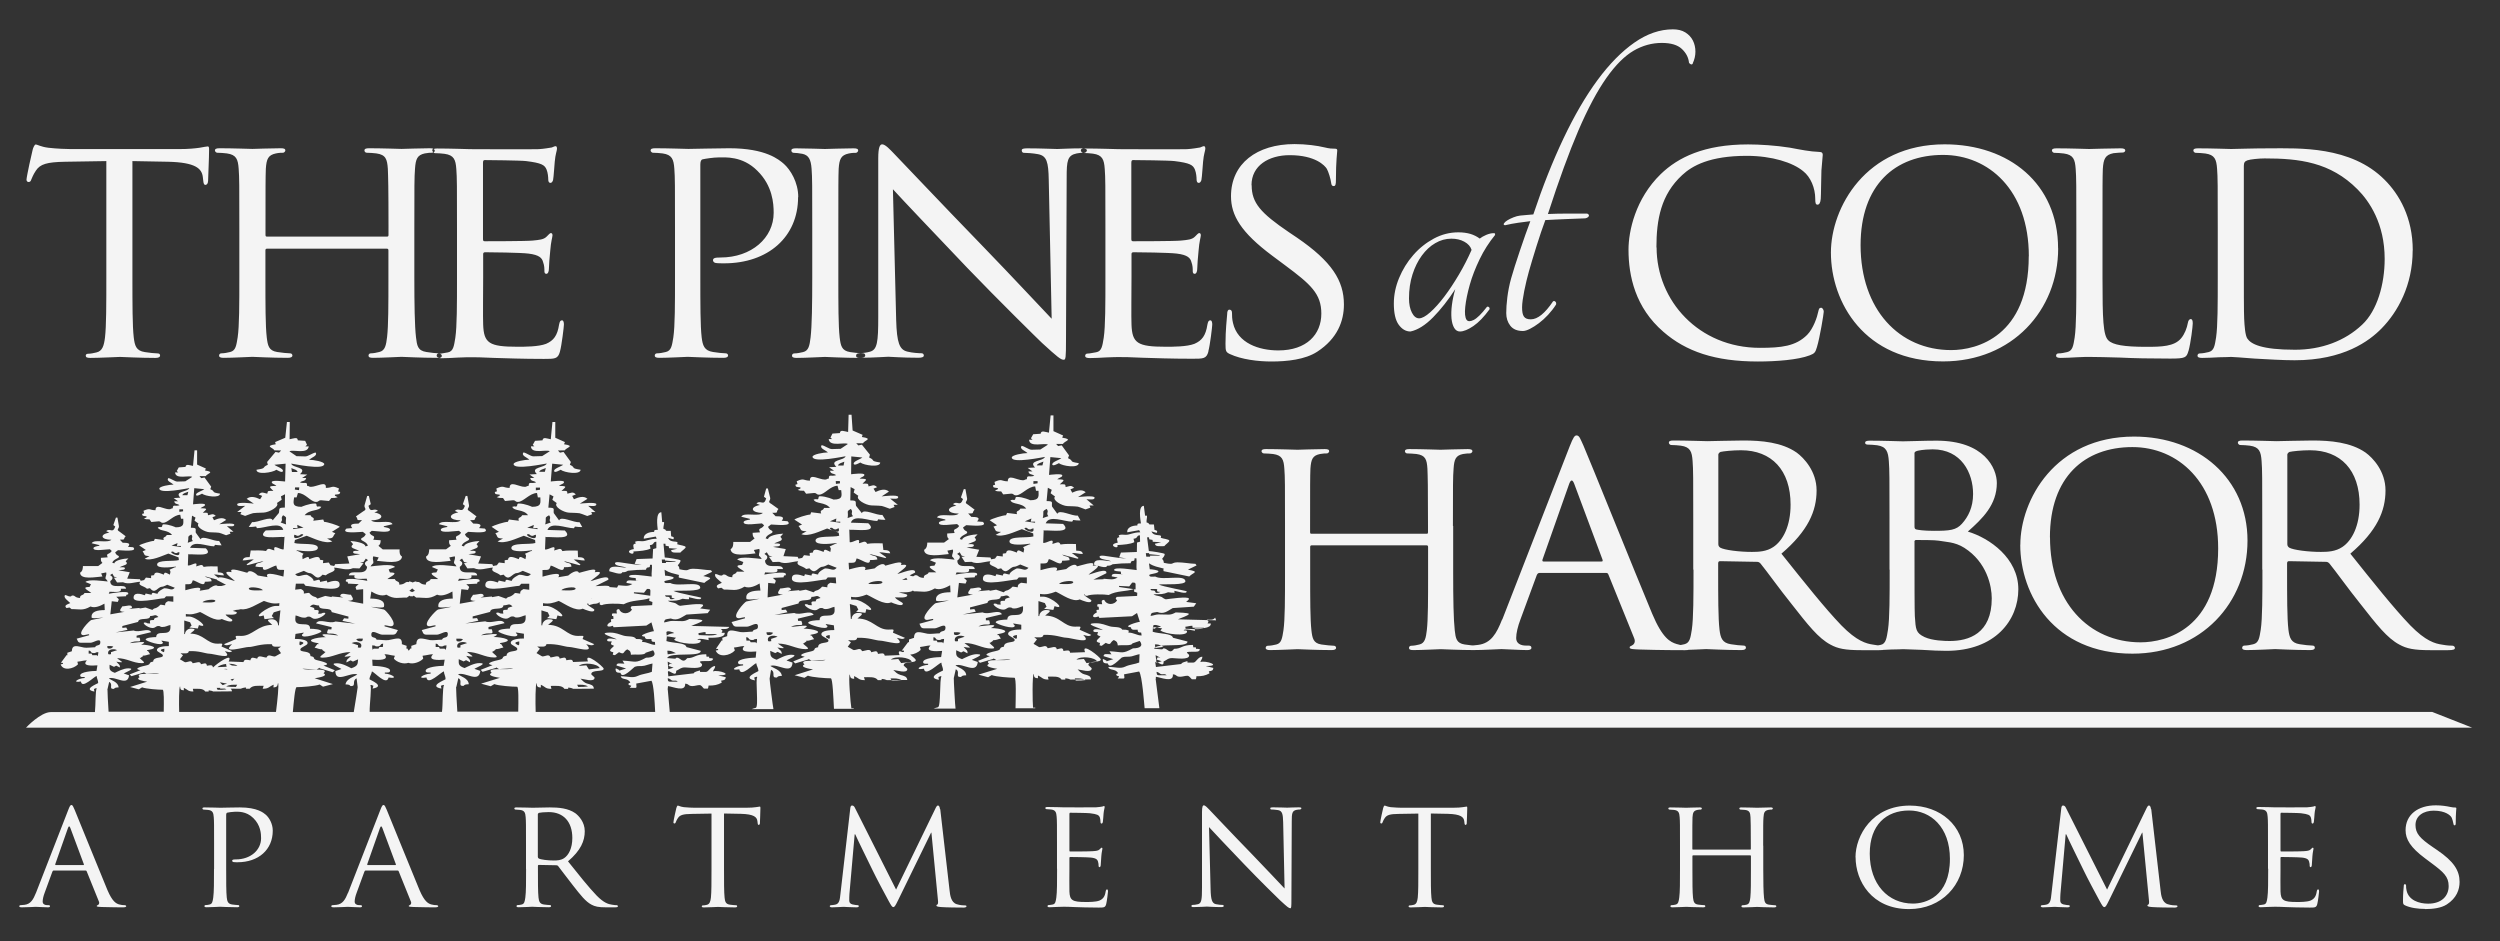
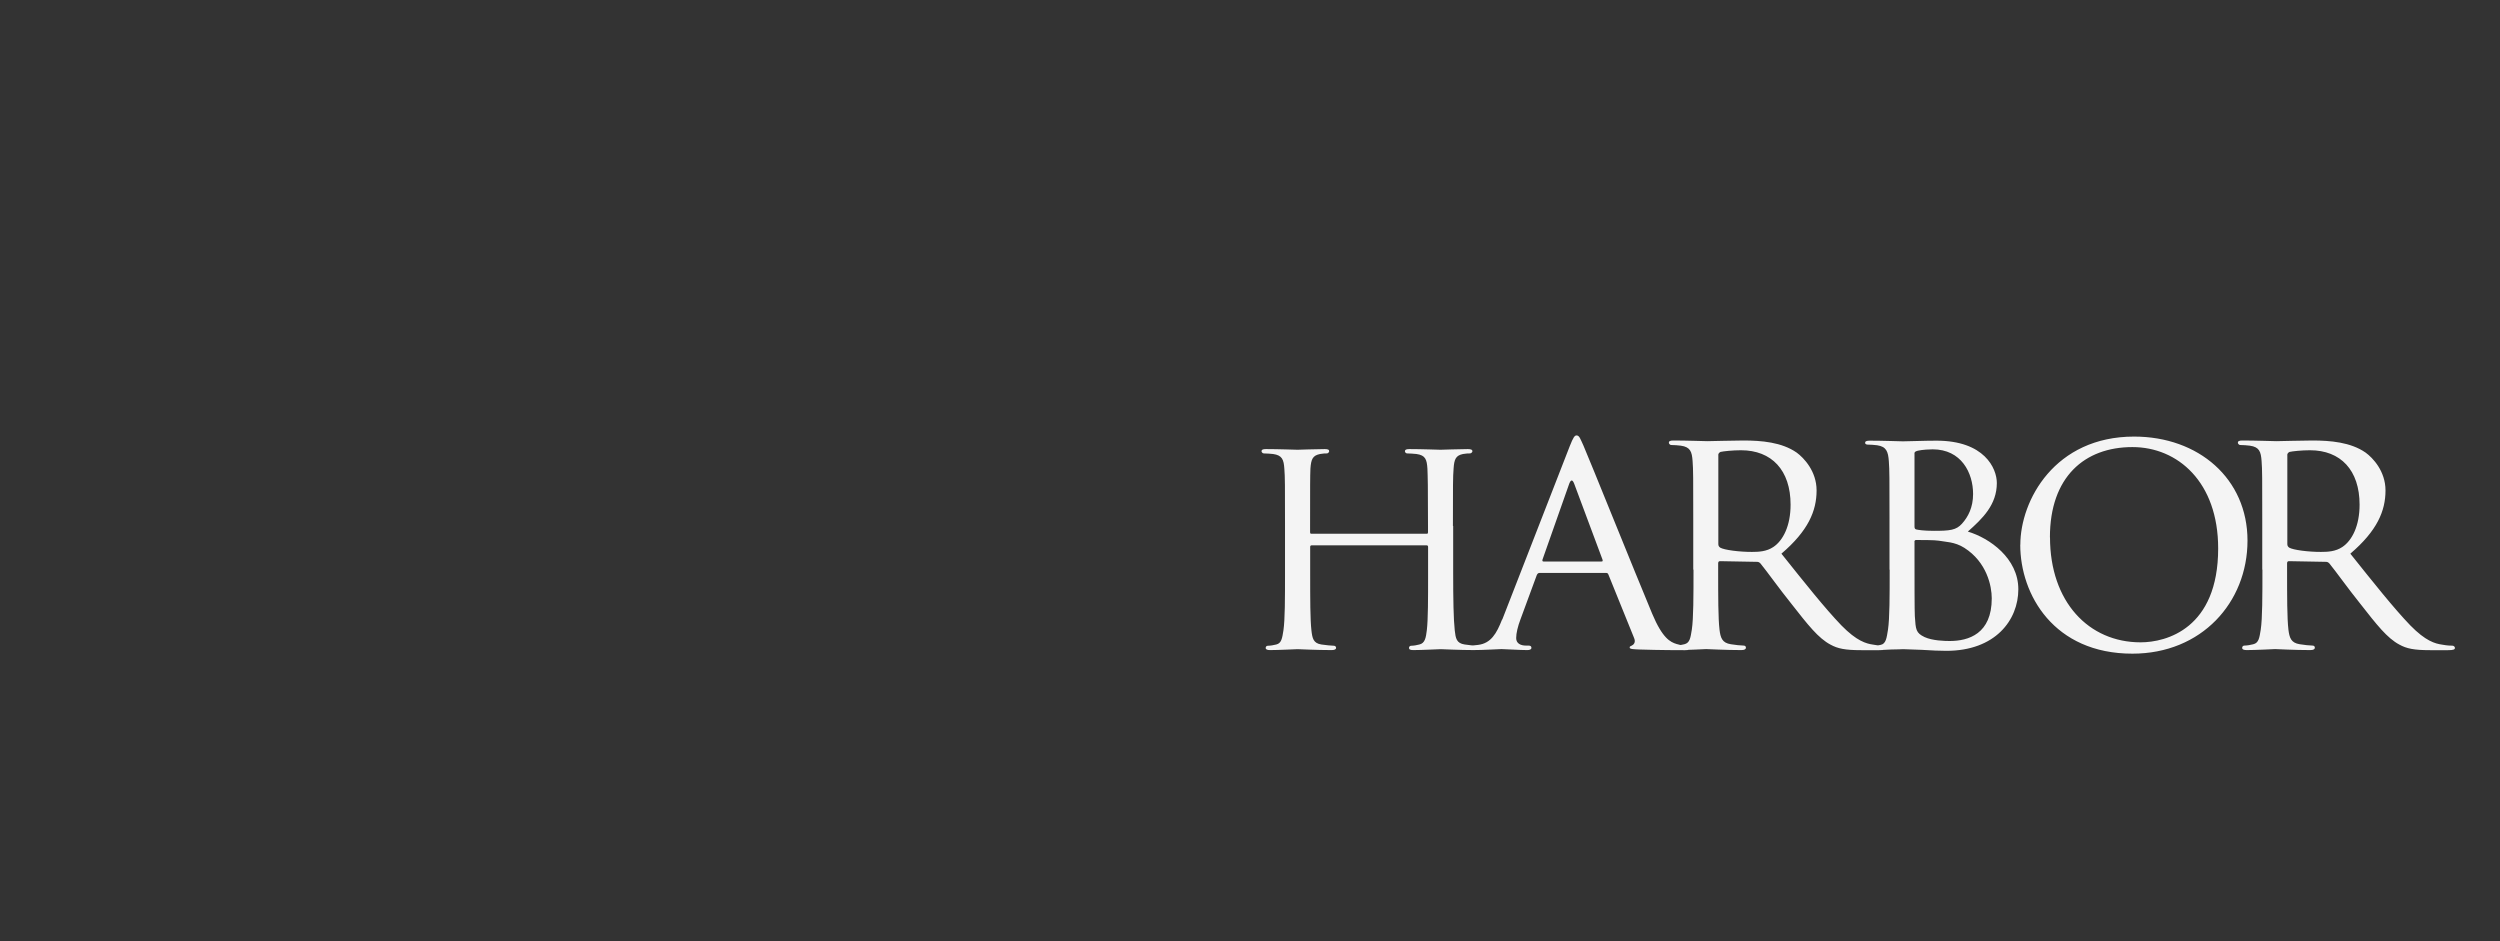
<svg xmlns="http://www.w3.org/2000/svg" id="logos" viewBox="0 0 300 112.92">
  <rect x="0" y="0" width="300" height="112.92" fill="#333333" stroke="none" />
  <defs>
    <style>
      .cls-1 {
        fill: #f4f4f4;
      }
    </style>
  </defs>
  <path class="cls-1" d="M174.35,63.11c0-4.95,0-5.85.08-6.87.07-1.13.26-1.58,1.13-1.76.41-.07.6-.07.83-.07.15,0,.3-.15.3-.26,0-.19-.19-.26-.56-.26-.98,0-3.08.08-3.26.08-.15,0-2.29-.08-3.75-.08-.38,0-.53.08-.53.26,0,.11.11.26.26.26.3,0,.86.04,1.13.07,1.09.15,1.24.68,1.31,1.76.04,1.01.07,1.99.07,6.94v.68c0,.19-.07.19-.19.19h-13.77c-.11,0-.19,0-.19-.19v-.68c0-4.95,0-5.93.04-6.94.08-1.13.26-1.58,1.16-1.76.38-.07.6-.07.83-.07.11,0,.26-.15.26-.26,0-.19-.15-.26-.53-.26-1.01,0-3.11.08-3.27.08-.19,0-2.29-.08-3.79-.08-.38,0-.53.08-.53.26,0,.11.15.26.26.26.3,0,.86.04,1.13.07,1.09.15,1.28.68,1.35,1.76.08,1.01.08,1.91.08,6.87v5.63c0,3.08,0,5.59-.19,6.91-.15.94-.23,1.54-.86,1.69-.3.08-.71.15-1.01.15-.19,0-.26.15-.26.26,0,.19.19.26.53.26,1.01,0,3.11-.11,3.3-.11.15,0,2.25.11,4.09.11.38,0,.53-.11.53-.26,0-.11-.07-.26-.26-.26-.3,0-1.01-.08-1.5-.15-.98-.15-1.09-.75-1.2-1.69-.15-1.31-.15-3.75-.15-6.83v-3.19c0-.15.08-.19.19-.19h13.77c.11,0,.19.04.19.19v3.19c0,3.08,0,5.48-.15,6.79-.11.94-.23,1.58-.9,1.73-.3.08-.68.15-.98.15-.19,0-.26.15-.26.26,0,.19.15.26.53.26.98,0,3.11-.11,3.27-.11.19,0,2.29.11,4.09.11.38,0,.56-.11.56-.26,0-.11-.08-.26-.3-.26-.26,0-1.01-.08-1.46-.15-1.01-.15-1.09-.75-1.2-1.69-.15-1.31-.19-3.83-.19-6.91v-5.63h0ZM180.25,74.34c-.66,1.68-1.33,2.86-2.89,3.05-.27.04-.78.08-1.02.08-.16,0-.31.12-.31.27,0,.2.23.27.66.27,1.41,0,3.13-.12,3.48-.12.39,0,2.27.12,3.09.12.31,0,.51-.08.51-.27,0-.16-.08-.27-.35-.27h-.31c-.59,0-1.17-.23-1.17-.9,0-.59.2-1.41.51-2.23l1.96-5.32c.08-.2.2-.27.35-.27h7.94c.2,0,.23.04.31.2l3.09,7.63c.23.55-.12.82-.31.9-.16.08-.23.08-.23.23,0,.2.55.2,1.21.23,2.39.08,4.93.08,5.44.08.39,0,.78-.08.78-.27s-.23-.27-.43-.27c-.35,0-.86-.04-1.37-.2-.74-.23-1.68-.66-2.93-3.64-2.11-5.05-7.63-18.78-8.25-20.18-.35-.74-.47-1.21-.82-1.21-.23,0-.39.2-.82,1.29l-8.1,20.81h0ZM185.22,67.38c-.12,0-.16-.08-.12-.23l3.21-9.11c.2-.51.39-.51.59,0l3.4,9.11c.04.16.04.23-.12.23h-6.96ZM203.22,68.35c0,3.21,0,5.83-.2,7.2-.16.98-.23,1.6-.9,1.76-.31.08-.74.16-1.06.16-.2,0-.27.16-.27.27,0,.2.2.27.55.27,1.06,0,3.36-.12,3.4-.12.16,0,2.35.12,4.22.12.39,0,.55-.12.55-.27,0-.12-.04-.27-.27-.27-.31,0-1.06-.08-1.53-.16-1.06-.16-1.25-.78-1.37-1.76-.16-1.37-.16-3.95-.16-7.16v-.78c0-.2.08-.27.23-.27l4.38.08c.23,0,.31.04.47.2.74.9,2.27,3.05,3.72,4.85,1.96,2.5,3.21,4.11,4.69,4.89.86.47,1.72.66,3.68.66h2.15c.63,0,.82-.08.82-.27,0-.12-.12-.27-.31-.27s-.55,0-1.21-.12c-.86-.12-1.99-.43-3.83-2.31-1.99-2.07-4.38-5.08-7.2-8.61,3.21-2.74,4.22-5.12,4.22-7.59,0-2.31-1.53-3.91-2.39-4.54-1.8-1.25-4.22-1.45-6.42-1.45-1.06,0-3.95.08-4.3.08-.2,0-2.5-.08-4.07-.08-.39,0-.55.08-.55.27,0,.12.16.27.27.27.31,0,.9.04,1.17.08,1.13.16,1.33.7,1.41,1.84.08,1.06.08,1.99.08,7.16v5.87h0ZM206.19,54.62c0-.2.12-.31.27-.39.35-.08,1.45-.2,2.46-.2,3.68,0,5.95,2.39,5.95,6.53,0,2.54-.9,4.3-2.07,5.08-.82.55-1.76.59-2.58.59-1.53,0-3.29-.23-3.79-.51-.16-.12-.23-.23-.23-.43v-10.68h0ZM226.76,68.35c0,3.21,0,5.83-.2,7.2-.16.98-.23,1.72-.9,1.84-.31.04-.74.16-1.06.16-.2,0-.27.08-.27.2,0,.2.2.27.55.27.55,0,1.37-.04,2.07-.08.7,0,1.33-.04,1.41-.04.16,0,1.13.04,2.23.08,1.1.08,2.35.12,2.97.12,5.87,0,8.64-3.68,8.64-7.39s-3.44-6.14-6.06-6.92c1.76-1.56,3.48-3.21,3.48-5.83,0-1.76-1.49-5.08-7.24-5.08-1.6,0-3.21.08-4.03.08-.2,0-2.42-.08-3.99-.08-.39,0-.55.08-.55.27,0,.12.16.2.27.2.31,0,.9.04,1.17.08,1.13.16,1.33.78,1.41,1.92.08,1.06.08,1.99.08,7.16v5.87h0ZM229.73,54.43c0-.2.12-.27.43-.35.55-.12,1.37-.16,1.76-.16,3.44,0,4.85,2.82,4.85,5.36,0,1.6-.59,2.74-1.33,3.56-.7.78-1.45.86-3.36.86-1.29,0-1.92-.12-2.11-.16-.16-.04-.23-.12-.23-.35v-8.76h0ZM229.73,65.03c0-.16.08-.23.2-.23.55,0,2.27,0,2.7.08.82.16,1.92.12,3.09.86,2.7,1.72,3.29,4.58,3.29,6.06,0,4.26-2.78,5.12-5.05,5.12-.63,0-2.07-.04-3.01-.47-1.06-.51-1.06-.9-1.17-2.5-.04-.51-.04-4.5-.04-7.08v-1.84h0ZM242.43,65.38c0,5.98,4.03,13.06,13.46,13.06,8.29,0,13.81-6.14,13.81-13.57s-5.87-12.48-13.61-12.48c-9.5,0-13.65,7.63-13.65,12.99h0ZM245.99,64.48c0-7.24,4.15-10.83,9.9-10.83,5.44,0,10.29,4.19,10.29,12.16,0,9.62-6.22,11.27-9.31,11.27-6.22,0-10.87-4.85-10.87-12.6h0ZM271.49,68.35c0,3.21,0,5.83-.2,7.2-.16.98-.23,1.6-.9,1.76-.31.08-.74.16-1.06.16-.2,0-.27.16-.27.27,0,.2.2.27.55.27,1.06,0,3.36-.12,3.4-.12.16,0,2.35.12,4.22.12.39,0,.55-.12.55-.27,0-.12-.04-.27-.27-.27-.31,0-1.06-.08-1.53-.16-1.06-.16-1.25-.78-1.37-1.76-.16-1.37-.16-3.95-.16-7.16v-.78c0-.2.08-.27.23-.27l4.38.08c.23,0,.31.04.47.2.74.9,2.27,3.05,3.72,4.85,1.96,2.5,3.21,4.11,4.69,4.89.86.47,1.72.66,3.68.66h2.15c.63,0,.82-.08.82-.27,0-.12-.12-.27-.31-.27s-.55,0-1.21-.12c-.86-.12-1.99-.43-3.83-2.31-1.99-2.07-4.38-5.08-7.2-8.61,3.21-2.74,4.22-5.12,4.22-7.59,0-2.31-1.52-3.91-2.39-4.54-1.8-1.25-4.22-1.45-6.41-1.45-1.06,0-3.95.08-4.3.08-.2,0-2.5-.08-4.07-.08-.39,0-.55.08-.55.27,0,.12.16.27.27.27.31,0,.9.04,1.17.08,1.13.16,1.33.7,1.41,1.84.08,1.06.08,1.99.08,7.16v5.87h0ZM274.47,54.62c0-.2.12-.31.27-.39.35-.08,1.45-.2,2.46-.2,3.68,0,5.95,2.39,5.95,6.53,0,2.54-.9,4.3-2.07,5.08-.82.55-1.76.59-2.58.59-1.53,0-3.29-.23-3.79-.51-.16-.12-.23-.23-.23-.43v-10.68h0Z" />
-   <path class="cls-1" d="M4.32,107.13c-.32.8-.63,1.36-1.38,1.45-.13.02-.37.04-.48.04-.07,0-.15.06-.15.13,0,.09.11.13.32.13.67,0,1.49-.06,1.66-.06.19,0,1.08.06,1.47.06.15,0,.24-.04.24-.13,0-.07-.04-.13-.17-.13h-.15c-.28,0-.56-.11-.56-.43,0-.28.09-.67.24-1.06l.93-2.54c.04-.09.09-.13.17-.13h3.79c.09,0,.11.02.15.09l1.47,3.64c.11.26-.06.39-.15.43-.07.04-.11.04-.11.11,0,.09.26.09.58.11,1.14.04,2.35.04,2.59.04.19,0,.37-.04.37-.13s-.11-.13-.21-.13c-.17,0-.41-.02-.65-.09-.35-.11-.8-.32-1.4-1.73-1.01-2.41-3.64-8.95-3.93-9.62-.17-.35-.22-.58-.39-.58-.11,0-.19.09-.39.62l-3.86,9.92h0ZM6.69,103.81c-.06,0-.07-.04-.06-.11l1.53-4.35c.09-.24.19-.24.28,0l1.62,4.35c.02.07.02.11-.06.11h-3.32ZM25.68,104.27c0,1.53,0,2.78-.09,3.43-.07.47-.11.76-.43.84-.15.04-.35.07-.5.07-.09,0-.13.07-.13.13,0,.09.09.13.26.13.5,0,1.57-.06,1.62-.06.07,0,1.16.06,2.05.06.19,0,.26-.06.26-.13,0-.06-.04-.13-.13-.13-.15,0-.5-.04-.73-.07-.5-.07-.6-.37-.65-.84-.07-.65-.07-1.9-.07-3.43v-6.45c0-.17.04-.28.13-.3.17-.04.63-.11.91-.11.37,0,1.36-.09,2.22.76.88.86.93,1.88.93,2.41,0,1.44-1.27,2.55-3.04,2.55-.34,0-.43.04-.43.17,0,.07.09.15.17.15.09.02.37.02.47.02,2.52,0,4.23-1.51,4.23-3.79,0-.86-.45-1.57-.82-1.9-.28-.24-1.03-.89-3.13-.89-.75,0-1.98.04-2.33.04-.13,0-1.16-.04-1.9-.04-.19,0-.26.04-.26.13,0,.06.07.13.13.13.15,0,.43.02.56.04.54.07.63.34.67.88.04.5.04.95.04,3.41v2.8h0ZM41.76,107.13c-.32.8-.63,1.36-1.38,1.45-.13.02-.37.04-.48.04-.07,0-.15.06-.15.13,0,.09.11.13.32.13.67,0,1.49-.06,1.66-.06.19,0,1.08.06,1.47.06.15,0,.24-.04.24-.13,0-.07-.04-.13-.17-.13h-.15c-.28,0-.56-.11-.56-.43,0-.28.09-.67.24-1.06l.93-2.54c.04-.09.09-.13.17-.13h3.79c.09,0,.11.02.15.09l1.47,3.64c.11.26-.06.39-.15.43-.07.04-.11.04-.11.11,0,.09.26.09.58.11,1.14.04,2.35.04,2.59.04.19,0,.37-.04.37-.13s-.11-.13-.2-.13c-.17,0-.41-.02-.65-.09-.35-.11-.8-.32-1.4-1.73-1.01-2.41-3.64-8.95-3.93-9.62-.17-.35-.22-.58-.39-.58-.11,0-.19.09-.39.62l-3.86,9.92h0ZM44.13,103.81c-.06,0-.07-.04-.06-.11l1.53-4.35c.09-.24.19-.24.28,0l1.62,4.35c.02.07.02.11-.06.11h-3.32ZM63.13,104.27c0,1.53,0,2.78-.09,3.43-.07.47-.11.76-.43.84-.15.04-.35.07-.5.07-.09,0-.13.07-.13.13,0,.09.09.13.26.13.5,0,1.6-.06,1.62-.06.07,0,1.12.06,2.01.06.19,0,.26-.06.26-.13,0-.06-.02-.13-.13-.13-.15,0-.5-.04-.73-.07-.5-.07-.6-.37-.65-.84-.07-.65-.07-1.88-.07-3.41v-.37c0-.09.04-.13.11-.13l2.09.04c.11,0,.15.02.22.09.35.43,1.08,1.45,1.77,2.31.93,1.19,1.53,1.96,2.24,2.33.41.22.82.32,1.75.32h1.03c.3,0,.39-.04.39-.13,0-.06-.06-.13-.15-.13s-.26,0-.58-.06c-.41-.06-.95-.2-1.83-1.1-.95-.99-2.09-2.42-3.43-4.1,1.53-1.31,2.01-2.44,2.01-3.62,0-1.1-.73-1.86-1.14-2.16-.86-.6-2.01-.69-3.06-.69-.5,0-1.88.04-2.05.04-.09,0-1.19-.04-1.94-.04-.19,0-.26.04-.26.13,0,.06.07.13.13.13.15,0,.43.02.56.04.54.07.63.34.67.88.04.5.04.95.04,3.41v2.8h0ZM64.54,97.73c0-.09.06-.15.13-.19.17-.04.69-.09,1.18-.09,1.75,0,2.83,1.14,2.83,3.11,0,1.21-.43,2.05-.99,2.42-.39.26-.84.28-1.23.28-.73,0-1.57-.11-1.81-.24-.07-.06-.11-.11-.11-.2v-5.09h0ZM86.86,97.62l2.05.04c1.57.04,1.92.39,1.98.88l.02.17c.02.22.06.28.13.28s.15-.07.15-.2c0-.19.06-1.32.06-1.81,0-.09,0-.19-.07-.19s-.22.04-.47.07c-.26.04-.63.07-1.17.07h-6.19c-.19,0-.82-.02-1.29-.07-.45-.06-.62-.19-.73-.19-.06,0-.15.2-.17.3-.04.13-.35,1.55-.35,1.72,0,.09.07.13.11.13.07,0,.13-.02.17-.15.06-.11.07-.22.26-.5.24-.37.63-.49,1.66-.5l2.37-.04v6.66c0,1.53,0,2.78-.07,3.43-.06.47-.15.78-.49.86-.15.04-.34.07-.48.07-.09,0-.13.06-.13.11,0,.09.07.13.26.13.49,0,1.62-.06,1.7-.06.09,0,1.14.06,2.03.06.19,0,.26-.06.26-.13,0-.06-.02-.13-.13-.13-.15,0-.52-.04-.75-.07-.5-.07-.58-.37-.63-.84-.07-.65-.07-1.9-.07-3.43v-6.66h0ZM112.8,97.09c-.04-.3-.13-.43-.24-.43s-.19.11-.26.26l-4.77,9.83-4.96-9.85c-.09-.19-.22-.24-.34-.24-.09,0-.17.11-.19.28l-1.19,10.35c-.07.6-.09,1.17-.63,1.27-.24.04-.35.06-.48.06-.09,0-.17.06-.17.11,0,.11.11.15.28.15.45,0,1.23-.06,1.38-.06.13,0,.91.06,1.53.06.19,0,.3-.04.3-.15,0-.06-.07-.11-.13-.11-.11,0-.35-.02-.63-.09-.24-.06-.39-.2-.39-.45,0-.26,0-.56.02-.8l.63-7.16h.07c.28.65,1.6,3.32,2.09,4.33.41.86,1.49,2.89,1.92,3.67.32.58.41.73.56.73s.24-.15.58-.84l3.95-8.09h.04l.78,8.06c.04.3.02.54-.07.56-.07.02-.11.07-.11.13,0,.07.07.13.47.17.6.06,2.42.07,2.8.07.19,0,.34-.06.34-.15,0-.07-.06-.11-.13-.11-.17,0-.6,0-1.06-.15-.67-.22-.78-1.08-.84-1.64l-1.12-9.75h0ZM126.85,104.27c0,1.53,0,2.78-.09,3.43-.07.47-.11.78-.43.84-.15.02-.35.07-.5.07-.09,0-.13.07-.13.13,0,.09.09.13.26.13.26,0,.63-.02.95-.04.35-.02.67-.02.71-.02.24,0,.67,0,1.36.04.67.02,1.62.06,2.85.06.63,0,.8,0,.91-.41.09-.34.22-1.42.22-1.53s-.02-.24-.11-.24-.13.06-.17.24c-.09.63-.32.91-.75,1.1-.43.17-1.21.17-1.64.17-1.62,0-1.92-.2-1.96-1.27-.02-.32,0-2.16,0-2.7v-1.32c0-.06.02-.11.11-.11.28,0,2.03.02,2.48.07.63.07.78.26.84.48.07.21.07.37.07.52,0,.09.04.15.11.15.11,0,.15-.17.15-.3,0-.11.04-.71.07-1.03.04-.52.13-.78.13-.88s-.04-.13-.09-.13-.13.09-.24.2c-.17.17-.41.19-.8.22-.37.04-2.54.04-2.74.04-.09,0-.09-.06-.09-.17v-4.31c0-.11.02-.17.09-.17.19,0,2.09.02,2.37.06.9.11,1.06.22,1.18.48.07.19.09.45.09.56,0,.13.04.2.13.2.07,0,.13-.09.15-.17.04-.19.07-.89.09-1.04.04-.45.13-.63.13-.75,0-.07-.02-.15-.07-.15-.07,0-.15.06-.22.07-.13.02-.43.07-.75.09-.37.02-3.8,0-3.92,0-.09,0-1.16-.04-1.9-.04-.19,0-.26.04-.26.13,0,.06.07.13.13.13.15,0,.43.02.56.04.54.07.63.34.67.88.04.5.04.95.04,3.41v2.8h0ZM145.07,99.24c.5.56,2.35,2.5,4.25,4.49,1.73,1.81,4.1,4.14,4.27,4.29.91.84,1.08.97,1.25.97.11,0,.13-.09.13-1.14l.04-9.29c0-.95.04-1.27.58-1.38.19-.04.32-.04.39-.04.11,0,.19-.09.19-.15,0-.09-.13-.11-.3-.11-.67,0-1.21.04-1.4.04s-.97-.04-1.72-.04c-.19,0-.32.02-.32.11,0,.06.02.15.13.15.13,0,.5.02.8.07.5.09.6.45.62,1.47l.17,7.94c-.5-.52-2.26-2.41-3.88-4.08-2.54-2.61-4.92-5.15-5.18-5.41-.17-.17-.45-.49-.63-.49-.13,0-.22.17-.22.8v9.08c0,1.44-.06,1.86-.47,1.98-.24.07-.54.09-.67.09-.07,0-.13.06-.13.13,0,.11.09.13.26.13.75,0,1.44-.06,1.59-.06s.8.06,1.73.06c.19,0,.3-.04.3-.13,0-.07-.06-.13-.13-.13-.15,0-.52-.02-.82-.09-.45-.11-.6-.5-.63-1.81l-.19-7.48h0ZM171.68,97.62l2.05.04c1.57.04,1.92.39,1.98.88l.02.17c.02.22.06.28.13.28s.15-.07.15-.2c0-.19.06-1.32.06-1.81,0-.09,0-.19-.07-.19s-.22.04-.47.07c-.26.04-.63.07-1.17.07h-6.19c-.19,0-.82-.02-1.29-.07-.45-.06-.62-.19-.73-.19-.06,0-.15.2-.17.3-.04.13-.35,1.55-.35,1.72,0,.09.07.13.11.13.07,0,.13-.02.17-.15.06-.11.07-.22.26-.5.24-.37.63-.49,1.66-.5l2.37-.04v6.66c0,1.53,0,2.78-.07,3.43-.06.47-.15.78-.49.86-.15.04-.34.07-.48.07-.09,0-.13.06-.13.11,0,.09.07.13.26.13.49,0,1.62-.06,1.7-.06.09,0,1.14.06,2.03.06.19,0,.26-.06.26-.13,0-.06-.02-.13-.13-.13-.15,0-.52-.04-.75-.07-.5-.07-.58-.37-.63-.84-.07-.65-.07-1.9-.07-3.43v-6.66h0ZM211.58,101.48c0-2.46,0-2.91.04-3.41.04-.56.13-.78.56-.88.21-.04.3-.04.41-.04.07,0,.15-.07.15-.13,0-.09-.09-.13-.28-.13-.48,0-1.53.04-1.62.04-.07,0-1.14-.04-1.86-.04-.19,0-.26.04-.26.13,0,.06.06.13.13.13.15,0,.43.02.56.04.54.07.62.34.65.88.02.5.04.99.04,3.45v.34c0,.09-.04.09-.09.09h-6.84c-.06,0-.09,0-.09-.09v-.34c0-2.46,0-2.95.02-3.45.04-.56.13-.78.58-.88.19-.04.3-.04.41-.04.06,0,.13-.07.13-.13,0-.09-.07-.13-.26-.13-.5,0-1.55.04-1.62.04-.09,0-1.14-.04-1.88-.04-.19,0-.26.04-.26.13,0,.06.07.13.13.13.15,0,.43.02.56.04.54.07.63.34.67.88.04.5.04.95.04,3.41v2.8c0,1.53,0,2.78-.09,3.43-.07.47-.11.76-.43.84-.15.04-.35.07-.5.07-.09,0-.13.07-.13.13,0,.09.09.13.26.13.5,0,1.55-.06,1.64-.06.07,0,1.12.06,2.03.06.19,0,.26-.06.26-.13,0-.06-.04-.13-.13-.13-.15,0-.5-.04-.75-.07-.48-.07-.54-.37-.6-.84-.07-.65-.07-1.86-.07-3.39v-1.59c0-.07.04-.09.09-.09h6.84c.06,0,.09.02.09.09v1.59c0,1.53,0,2.72-.07,3.38-.06.47-.11.78-.45.86-.15.04-.34.07-.49.07-.09,0-.13.07-.13.13,0,.09.07.13.26.13.48,0,1.55-.06,1.62-.06.09,0,1.14.06,2.03.06.19,0,.28-.06.28-.13,0-.06-.04-.13-.15-.13-.13,0-.5-.04-.73-.07-.5-.07-.54-.37-.6-.84-.07-.65-.09-1.9-.09-3.43v-2.8h0ZM222.67,102.86c0,2.85,1.92,6.23,6.41,6.23,3.95,0,6.58-2.93,6.58-6.47s-2.8-5.95-6.49-5.95c-4.53,0-6.51,3.64-6.51,6.19h0ZM224.37,102.43c0-3.45,1.98-5.17,4.72-5.17,2.59,0,4.9,1.99,4.9,5.8,0,4.59-2.97,5.37-4.44,5.37-2.97,0-5.18-2.31-5.18-6h0ZM258.12,97.09c-.04-.3-.13-.43-.24-.43s-.19.11-.26.26l-4.77,9.83-4.96-9.85c-.09-.19-.22-.24-.34-.24-.09,0-.17.11-.19.28l-1.19,10.35c-.07.6-.09,1.17-.63,1.27-.24.04-.35.06-.48.06-.09,0-.17.06-.17.11,0,.11.11.15.28.15.45,0,1.23-.06,1.38-.06.13,0,.91.06,1.53.06.19,0,.3-.04.3-.15,0-.06-.07-.11-.13-.11-.11,0-.35-.02-.63-.09-.24-.06-.39-.2-.39-.45,0-.26,0-.56.02-.8l.63-7.16h.07c.28.65,1.6,3.32,2.09,4.33.41.86,1.49,2.89,1.92,3.67.32.58.41.73.56.73s.24-.15.58-.84l3.95-8.09h.04l.78,8.06c.04.3.02.54-.07.56-.07.02-.11.07-.11.13,0,.07.07.13.47.17.6.06,2.42.07,2.8.07.19,0,.34-.06.34-.15,0-.07-.06-.11-.13-.11-.17,0-.6,0-1.06-.15-.67-.22-.78-1.08-.84-1.64l-1.12-9.75h0ZM272.18,104.27c0,1.53,0,2.78-.09,3.43-.07.47-.11.78-.43.84-.15.02-.35.07-.5.07-.09,0-.13.07-.13.13,0,.09.09.13.26.13.26,0,.63-.02.95-.04.35-.02.67-.02.71-.02.24,0,.67,0,1.36.04.67.02,1.62.06,2.85.06.63,0,.8,0,.91-.41.09-.34.22-1.42.22-1.53s-.02-.24-.11-.24-.13.06-.17.24c-.09.63-.32.91-.75,1.1-.43.17-1.21.17-1.64.17-1.62,0-1.92-.2-1.96-1.27-.02-.32,0-2.16,0-2.7v-1.32c0-.06.02-.11.11-.11.28,0,2.03.02,2.48.07.63.07.78.26.84.48.07.21.07.37.07.52,0,.09.04.15.11.15.11,0,.15-.17.15-.3,0-.11.04-.71.07-1.03.04-.52.13-.78.13-.88s-.04-.13-.09-.13-.13.09-.24.2c-.17.17-.41.19-.8.22-.37.04-2.54.04-2.74.04-.09,0-.09-.06-.09-.17v-4.31c0-.11.02-.17.09-.17.19,0,2.09.02,2.37.06.89.11,1.06.22,1.17.48.07.19.09.45.09.56,0,.13.04.2.13.2.07,0,.13-.09.15-.17.04-.19.07-.89.09-1.04.04-.45.13-.63.13-.75,0-.07-.02-.15-.07-.15-.07,0-.15.06-.22.07-.13.02-.43.07-.75.09-.37.02-3.8,0-3.92,0-.09,0-1.16-.04-1.9-.04-.19,0-.26.04-.26.13,0,.06.07.13.13.13.15,0,.43.02.56.04.54.07.63.34.67.88.04.5.04.95.04,3.41v2.8h0ZM291.01,109.09c.89,0,1.92-.11,2.61-.56,1.17-.76,1.53-1.77,1.53-2.7,0-1.36-.69-2.46-2.69-3.82l-.47-.32c-1.62-1.1-2.13-1.68-2.13-2.69,0-1.12.99-1.72,2.18-1.72,1.47,0,2.01.6,2.13.78.09.17.22.6.24.78.02.13.04.2.15.2s.13-.11.13-.35c0-1.08.07-1.6.07-1.68,0-.09-.04-.11-.17-.11s-.26,0-.58-.07c-.39-.09-1.04-.19-1.7-.19-2.16,0-3.64,1.12-3.64,2.98,0,1.1.58,2.07,2.35,3.39l.75.56c1.45,1.08,2.07,1.62,2.07,2.76,0,1.19-.84,2.11-2.46,2.11-1.1,0-2.33-.41-2.59-1.57-.06-.22-.06-.45-.06-.58s-.06-.19-.15-.19-.13.09-.13.26c-.02.26-.09.89-.09,1.68,0,.43.02.49.24.6.67.32,1.62.43,2.39.43h0Z" />
-   <path class="cls-1" d="M296.61,87.3l-4.75-1.87H80.37l-.24-2.71h-.02s.02-.06.02-.09h0c.02-.1.03-.2.03-.3.59.07,2.13.77,2.06-.29.51.03.32.29.88.29.3-.01.59-.12.84-.12.24,0,.35.26.53.42h.47c.06-.1.09-.24.08-.36.68,0,1.04-.06,1.59-.35l-.08-.24c.4-.07.5-.08.57-.41l-.86-.21-.02-.02c1.98,0-.01-.71-.66-.47.06-.27.28-.35.25-.65-.56.04-.77.71-1.1.71h-.7l-.02-.18c-.25.09-.69.15-.74.35l-3.05.36-.05-.48c-.05-.54,1.05.75.99-.18.41-.17.53-.41,1.05-.41.41,0,2.11.28,2.06-.35-.02-.19-.76-.42.35-.41.55,0,.89.05.98-.29-.18-.07-.26-.06-.47-.06l-.02-.18h-.31l-.03-.29c-1.39,0-1.36.47-2.28.47-.56.71-.8-.06-1.24-.06-.16,0-.05.14-.3.12l-.86-.07c.21-.78,4.07-.05,4.02-.87l-1.72-.45c-.08-.55-1.66-.46-2.4-.72l.05-.53s-.3-.12,1.1.13l-.23.23c.45.46,3.25.77,3.2.13-.01-.14-.23-.11-.4-.12.06-.27,1.35.05,1.35.05l-.03-.29c.59,0,2,.05,1.96-.59h-.39l.13-.24-.2-.22c.42,0,.82.07,1.01-.25l-4.57-.12c.27-.14,1.35-.46,1.33-.65-.01-.15-1.35-.17-1.56-.18-.72.38-.8.23-2.05.23-.37,0-.63.15-.99.18.1-.45.21-.36.81-.47.81.32,1.25-.13,1.89-.47l2.54-.17.3-.41-1.2-.16c.11-.12.36-.24.35-.39-.03-.32-2.49.05-2.77.08-.38-.1-.31-.27-.74-.37-.28-.07-.55-.09-.71-.24.92,0,1.16.01,1.76-.24.27.05.5.06.78.06l-.02-.24c.19,0,1.51.49,1.47.06,0-.06-2.91-.57-3.32-.82.69-.07,3.26.11,3.21-.41-.07-.83-2.72-.04-3.59-.54-.36,0-.7.09-.72-.17-.02-.17,1.14-.18,1.12-.47-.01-.13-.78-.24-1.03-.24l-.06-.71c.64.41.97.41,1.74.63-.06.1-.05.17-.03.31l3.06.64c.46-.48,1.37-.55-.13-.82l1.06-.51-.13-.19c-.72-.02-1.42-.18-2.17-.18-.48,0-.57.18-.76.18-.37,0-.56-.07-.86-.12-.02-.22-.02-.29-.2-.47.12-.14.35-.39.33-.59,0-.1-1.61-.35-1.89-.35l-.15-1.65h.23l.02.24.39.07.02.22,1.01.07-.76.17c.04.37.48.29,1.11.29.16-.2.65-.51.64-.65-.02-.19-.74-.23-1.03-.36.31-.57-.78,0-1.08-.76l.63.18c.11-.19.08-.29-.26-.36l-.05-.65h-.39c-.37,0-.03-.14-.49-.24-.03-.29.1-.55.08-.82h-.23l-.1-1.18c-.72.01-.47,1.68-.43,2.12-.3,0-.44-.04-.44.24-.65,0-1.29.26-1.24.82l1.44-.26.12.26c-.87,0-1.22.3-1.76.3-.39,0-.49-.08-.84.06l.08.23c-.45.02-.26.38-.23.65-1.4.24.19.93-.06.29.76-.05,1.58-.1,2.06-.35l-.08-.41c.58-.04.32-.41.78-.41v.77s-.39.11-.39.11l-.06,1.13-1.92.07-.23.57.85.13c-.69.01-1.22-.13-1.74-.18-.44-.04-1.5-.32-1.47,0,.03.35,1.03.32,1.36.53-.76-.05-2.1-.46-2.05.41.39.07,1.45.53,1.56.12.36,0,.4-.03.68-.18.77-.09,1.38-.12,2.16-.12.12-.55.52,0,.49-.59h.23c.04.48-.07.92-.03,1.41-.42-.03-2.75-.44-2.71,0,.01.13.59.17.79.18l.03.29.32.02c-.73.04-1.48-.23-1.45.27l.7.13c-.56.34-.92.2-1.68.15l-.16.29c-.3-.02-.6-.05-.9-.07,0-.01,0-.02,0-.04,0-.22-1.21-.07-1.69-.07l1.55-.77c.14-.71-1.71.1-2.14.17.35-.35,2.03-1.31.5-1.07.53-.74-1.61.05-1.89.07-.2-.49-1.06.11-1.29.33l-1.19.2c.6-.84-1.66-.11-1.89-.07v-.8c.8,0,.81.01.99-.53.52.09,1.57.99,1.59.2.33,0,.57-.02.89-.07-.02-.58-.5-.31-.89-.67l1.86.5.12-.09-.81-.6c.48-.02.8.12,1.31.12-.04-.33-.28-.39-.8-.4l-.03-.79c-.6,0-1.27-.04-1.85.06-.19-.49-.55-.15-.99-.07.3-.87-.71-.01-1.09-.13l.06-1.54.05.06c.65-.07,3.45.39,2.27-.79l-2.09-.07c.42-1.05,2.19-.2,3.18-.2l.12-.2c.31.05.56.06.88.06l-.33-.59c-.69.09-2.22-.8-2.45-.21l-.64-.88c-.08-.48.25-.65-.65-.65l.15-1.6.47.25-.14.41.53.39c-.39.44.83,1.12,1.47,1.15,1.61.07,1.02-.02,2.19.4l.59-.21-.11-.26h.51s-.88-.75-.88-.75c.45.01.98.11.98-.19s-1.82-.09-1.99-.07l.92-.58c-.43-.41-1.09-.19-1.62.05l-.21-.4.44-.18c-.39-.38-.52-.18-1.02-.09-.01-.42-.1-.33-.7-.33.43-.43.86-.6-.3-.6.24-.24.6-.23.6-.47,0-.27-1.47-.07-1.59-.06l.17-2.14,1.32.13c-.23.2-1.09.44-1.09.73,0,.33.7-.09.79-.13.43.35,2.36.64,2.39,0-1.3-.2-.5-.24-1.29-.6l.12-.33-.88-1.21-.43.09-.24-.26.83-.02c.13-.33,1.31-.52-.1-.73l.11-.26-1.16-.52v-1.89s-.34,0-.34,0l-.2,2.07c-.43-.07-.94-.33-.99.13l-.9.06-.27.48.19.18h-.41c.03.98,1.89.33,2.26.59l-.91.58-1.05.03c-.34,0-.81-.4-1.19-.47-.32.38.39.58.7.87-.52,0-1.89.23-1.89.53,0,.76,3.82-.06,3.98-.07-.22.55-2.06.4-1.19,1.27l-.88.05.58.42h-.49c.06.44.43.28.7.53-.62.2-.88-.17-.89.4-.42.08-.17.13-.5.13-.68,0-1.79-.8-1.79.13-.84-.01-.64-.36-1.59.07l.07.34-.26.08c.03.31.12.25.59.32v.13l-.35.17c.3.11.38.1.75.1l.24.36.95-.09c.37,0,.23.2.6.2.65,0,1.39-1.05,2.29-1.07l.1.53h.3c0,.57.21,1.13-.99,1.13,0,0-.85-.4-1.59-.4-.27,0-.13.24-.27.34-.18.12-.04-.09-.52.06.22.56,1.36.26,1.89,1h-.7c-.19.41-.57.18-.4.67l-1.19-.15-.13.28c-.38,0-1.69.41-1.95.6l.88.6-.43.17c.35.43.05.61.92.63l-.65.35c.84.36,2.34-.4,3.14-.68l1.36.51.03.36c-.66.22-2.88-.08-2.88.6,0,.57,1.83.37,2.48.27v.13s-.06-.06-.06-.06l-.78.35c.22.28.08.34.05.65-.34-.15-.73-.5-.8,0-.44-.14-1.21-.56-1.29.07l-.4.06v.35s-.69-.08-.69-.08l-.25.33-.45.09-.1-.22-1.69-.08.34-.85-1.51-.26c.35-.1.87.01.87-.28,0-.18-.43-.13-.7-.13.48-.28,1.29-.3.8-.8l.36-.38c-.56.01-1.84.24-1.85.65l-.29-.08c.17-.5.89-.57.89-.79,0-.24-.32-.09-.5-.6l.38-.28c.46.01,2.7.28,2.01-.39l-.7-.06c.46-.49-.06-.54-.69-.54l-.38-.41c.84.01.37-.05.77-.45-.04-.04-.73-.56-.8-.6-.53-.29-.06-.37-.1-.73l-.2-1.13h-.2l-.34.99.25.2c-.36,1-.68.12-1.21.61l.41.18c-1.35.26-1.09.95.29.95-.56.51-2.29-.13-2.62.46l1,.25.02.09c-.27.04-.79.12-.79.33,0,.46,1.71.13,2.19.13l.25.23c-.39.56-.79.22-.55.84l-.89.06c0,.29-.04.43.2.67l-.57.42h-2.02c-.01.32-.04.68-.38.87,0,1.01,2.15.56,2.96.51l-.17-.41.66-.13c.09.37-.1.48-.1.81,0,.01.23.21.3.4-.59-.05-2.54-.37-2.95.07l.72.3-.18.35c-1.26.02-.08.51.22.8h-.89c-.19.41-.6.17-.6.67-.74-.04-.59-.33-.99-.33-.07,0-.1.02-.12.04,0-.04-.01-.07-.04-.11-.2.03-.31.09-.42.14-.11-.05-.22-.1-.41-.14-.03.04-.04.07-.05.11-.02-.02-.05-.04-.12-.04-.41,0-.29.29-1.03.33.05-.5-.38-.26-.53-.67h-.9c.33-.29,1.56-.79.3-.8l-.14-.35.76-.3c-.36-.44-2.34-.12-2.94-.07.09-.19.34-.39.34-.4.03-.33-.14-.44-.01-.81l.65.13-.21.41c.81.04,2.91.5,3.01-.51-.31-.19-.31-.55-.29-.86h-2.02s-.52-.43-.52-.43c.27-.24.24-.38.27-.67l-.89-.06c.31-.62-.13-.28-.46-.84l.27-.23c.47,0,2.15.32,2.2-.13.02-.21-.5-.29-.76-.33l.03-.09,1.03-.25c-.27-.6-2.07.05-2.57-.46,1.38,0,1.71-.69.39-.95l.43-.18c-.48-.48-.89.39-1.14-.61l.28-.2-.23-.99h-.2l-.32,1.13c-.07.36.39.44-.17.73-.07.04-.81.56-.86.6.36.4-.12.47.73.45l-.42.41c-.64,0-1.16.06-.75.54l-.7.06c-.76.67,1.51.4,1.97.39l.35.28c-.23.51-.54.36-.56.6-.02.21.69.29.81.79l-.3.08c.03-.4-1.23-.63-1.79-.65l.32.38c-.55.5.26.52.71.8-.27,0-.69-.04-.71.13-.03.29.5.18.84.28l-1.54.26.25.85-1.7.08-.12.22-.44-.09-.21-.33-.7.08.04-.35-.4-.06c-.01-.62-.83-.21-1.28-.07-.01-.5-.44-.15-.8,0,0-.31-.13-.37.11-.65l-.74-.35-.07.06v-.13c.66.1,2.47.3,2.53-.27.07-.68-2.18-.38-2.82-.6l.07-.36,1.41-.51c.78.28,2.2,1.04,3.07.68l-.62-.35c.88-.01.6-.2.99-.63l-.41-.17.95-.6c-.24-.19-1.52-.59-1.89-.6l-.1-.28-1.2.15c.22-.49-.18-.26-.33-.67h-.7c.6-.74,1.71-.44,1.99-1-.46-.15-.34.06-.51-.06-.13-.09.03-.34-.24-.34-.75,0-1.63.4-1.63.4-1.2,0-.94-.56-.88-1.13h.3l.16-.53c.9.01,1.52,1.07,2.17,1.07.37,0,.25-.2.62-.2l.94.09.28-.36c.37,0,.45.01.76-.1l-.33-.17v-.13c.49-.07.57,0,.64-.32l-.26-.08.11-.34c-.91-.42-.74-.08-1.58-.07.1-.94-1.09-.13-1.78-.13-.32,0-.07-.06-.48-.13.04-.57-.25-.2-.85-.4.3-.25.65-.09.75-.53h-.49s.62-.41.62-.41l-.87-.05c.96-.87-.9-.72-1.06-1.27.16,0,3.89.83,3.97.07.03-.3-1.31-.53-1.83-.53.34-.28,1.06-.49.79-.87-.39.07-.9.47-1.24.47l-1.05-.03-.85-.58c.4-.26,2.19.39,2.32-.59h-.41s.2-.19.2-.19l-.22-.48-.89-.06c0-.47-.55-.2-.98-.13l.02-2.07h-.34s-.2,1.89-.2,1.89l-1.22.52.08.26c-1.44.22-.27.41-.18.73l.83.02-.26.26-.42-.09-1.01,1.21.09.33c-.83.36-.04.4-1.36.6-.04.64,1.92.35,2.39,0,.09.04.75.47.78.13.03-.29-.81-.53-1.02-.73l1.34-.13-.06,2.14c-.12,0-1.57-.21-1.6.06-.02.24.34.23.55.47-1.15,0-.75.17-.36.6-.6,0-.67-.08-.73.33-.49-.09-.6-.29-1.03.09l.42.18-.25.4c-.51-.24-1.14-.45-1.61-.05l.86.58c-.16-.03-1.96-.24-2,.07-.03.3.51.2.96.19l-.96.74h.51s-.13.26-.13.26l.57.21c1.21-.42.61-.33,2.23-.4.64-.03,1.93-.71,1.59-1.15l.57-.39-.09-.41.49-.25-.02,1.6c-.89,0-.59.17-.72.65l-.74.88c-.17-.59-1.79.3-2.47.21l-.4.59c.32,0,.57-.02.88-.06l.1.2c.99,0,2.85-.85,3.16.2l-2.1.07c-1.3,1.18,1.55.72,2.19.79l.06-.06-.1,1.54c-.39.12-1.32-.74-1.11.13-.43-.08-.76-.42-1,.07-.57-.1-1.24-.07-1.85-.06l-.12.79c-.52,0-.76.07-.84.4.51,0,.85-.14,1.33-.12l-.87.6.11.09,1.92-.5c-.43.36-.88.09-.96.67.32.05.56.07.89.07-.06.79,1.08-.11,1.61-.2.13.55.14.53.94.53l-.08.8c-.23-.04-2.41-.77-1.9.07l-1.17-.2c-.2-.23-1.01-.82-1.26-.33-.28-.02-2.33-.8-1.88-.07-1.51-.25.07.72.39,1.07-.35-.06-1.62-.62-2-.4l-.52-.39c.43-.02.73.11,1.19.11-.04-.3-.25-.36-.72-.36l-.03-.72c-.54,0-1.15-.04-1.68.06-.18-.44-.5-.13-.9-.06.27-.79-.64-.01-.99-.12l.05-1.39.05.06c.59-.06,3.12.35,2.06-.72l-1.89-.06c.38-.95,1.98-.18,2.88-.18l.11-.18c.28.04.5.06.79.06l-.3-.53c-.63.08-2.01-.72-2.22-.19l-.58-.8c-.07-.43.22-.59-.59-.59l.14-1.45.42.23-.12.37.48.35c-.35.4.75,1.01,1.33,1.04,1.46.07.92-.02,1.98.36l.53-.19-.1-.23h.46s-.8-.67-.8-.67c.4,0,.89.1.89-.17s-1.65-.08-1.8-.06l.83-.52c-.39-.37-.98-.17-1.46.04l-.19-.36.4-.16c-.36-.35-.48-.16-.93-.08-.01-.38-.09-.3-.63-.3.39-.39.77-.54-.27-.54.21-.21.54-.21.54-.42,0-.24-1.33-.06-1.44-.05l.15-1.94,1.2.12c-.2.19-.99.4-.99.66,0,.3.64-.08.72-.12.39.31,2.14.58,2.16,0-1.17-.18-.45-.22-1.17-.54l.11-.3-.8-1.1-.39.08-.21-.24h.75c.12-.31,1.19-.48-.09-.68l.1-.24-1.05-.47v-1.71s-.31,0-.31,0l-.18,1.87c-.39-.06-.85-.3-.9.12l-.81.06-.24.43.17.17h-.37c.03.89,1.71.3,2.05.54l-.83.53-.95.03c-.3,0-.73-.36-1.08-.42-.29.34.35.53.63.78-.47,0-1.71.21-1.71.48,0,.69,3.45-.05,3.6-.06-.2.5-1.87.36-1.08,1.15l-.8.05.52.38h-.45c.05.4.39.26.63.48-.56.18-.79-.16-.81.36-.38.07-.16.12-.45.12-.62,0-1.62-.73-1.62.12-.76-.01-.58-.32-1.44.06l.07.31-.24.07c.03.28.11.22.53.29v.12l-.31.15c.27.1.34.09.67.09l.22.32.86-.08c.33,0,.21.18.54.18.59,0,1.25-.95,2.07-.97l.09.48h.27c0,.52.19,1.03-.9,1.03,0,0-.77-.36-1.44-.36-.25,0-.12.22-.25.31-.17.11-.04-.08-.47.06.2.51,1.23.24,1.71.91h-.63c-.17.37-.52.16-.36.6l-1.07-.14-.11.25c-.34,0-1.53.37-1.77.54l.8.55-.39.16c.31.39.05.55.84.57l-.59.32c.76.32,2.11-.36,2.84-.62l1.23.46.03.32c-.6.2-2.61-.08-2.61.54,0,.51,1.66.33,2.25.24v.12s-.06-.06-.06-.06l-.7.32c.2.25.08.31.04.59-.31-.14-.66-.45-.72,0-.39-.13-1.1-.51-1.17.06l-.36.05v.31s-.62-.07-.62-.07l-.22.3-.41.09-.09-.19-1.53-.07.31-.77-1.37-.23c.32-.09.79.01.79-.25,0-.16-.38-.12-.63-.12.44-.26,1.17-.28.72-.72l.33-.34c-.51.01-1.67.22-1.68.59l-.26-.07c.15-.45.8-.52.8-.71,0-.21-.29-.08-.45-.54l.34-.26c.41.01,2.44.25,1.82-.35l-.63-.05c.42-.44-.05-.49-.63-.49l-.34-.37c.76.01.34-.05.7-.41-.04-.04-.66-.51-.72-.54-.48-.27-.06-.34-.09-.67l-.18-1.03h-.18l-.31.9.23.18c-.32.9-.61.11-1.09.55l.37.17c-1.22.23-.99.86.26.86-.5.46-2.07-.12-2.37.42l.91.22.02.08c-.24.04-.72.11-.72.3,0,.41,1.55.12,1.98.12l.22.21c-.35.51-.72.2-.49.76l-.81.06c0,.27-.04.39.18.61l-.51.38h-1.83c-.01.29-.04.62-.34.79,0,.92,1.94.5,2.68.46l-.15-.37.6-.12c.08.34-.09.44-.09.73,0,.01.21.19.27.36-.54-.04-2.3-.33-2.67.06l.66.27-.16.32c-1.14.02-.07.46.2.73h-.81c-.17.37-.54.15-.54.6-.67-.04-.53-.3-.9-.3-.17,0-.1.12-.27.12-.26,0-.33-.13-.63-.18-.24.32.35.68.63.97-.43.19-.78.29-.45.6l.36-.07.25.2c.91-.03,1.31.24,2.27-.32.53.24,1.22-.09,1.67-.34l.04.77c-.91,0-1.64.19-1.58.85-.1.27,1.37.02,1.42.05l-1.45.29c-.17.02-1.83,1.71-.99,1.82.12.02.45-.09.72-.11v.12l-1.49.41c.12.18.1.49.5.49h1.17c.34,0,1.17-.62,1.17-.06,0,.52-.48.23-.63.6-.37,0-1,.1-1.32.04-.76-.14-1.44-.47-1.47.44l-.54.18v.31s-.09-.03-.09-.03l-.68.92.24.02v.12l-.27.06c.28.81,1.52.55,2.07,0-.01-.37-.26-.3.26-.37.33-.05.44-.11.82-.11-.67.68.54.65,1.26.59l-.11.67c-.45,0-1.96.1-1.96.55,0,.23.3.18.54.18v.12c-.82.04-1.6.61-.45.42.12.94,1.59-.61,1.89-.66.01.32.18.49.18.84,0,.06-1.94.76-.45,1.03l-.06-.31.25-.1.09.03c-.18.19-.12,1.94-.22,2.84h-5.28c-1.25,0-2.99,1.87-2.99,1.87h293.55ZM79.8,71.44h.62c.55,0-.27.34.57.35-.12.07-.23.12-.45.12-.26,0-.05-.29-.41-.29-.22,0-.25,0-.33-.18h0ZM83.82,75.97c.29-.02.52-.12.84-.12l.02.24h1.39c-.41.28-1.67.12-2.23.12l-.02-.24h0ZM80.14,81.39c.39.08.35.29.64.29.26,0,.39-.05.55.12h-.93c-.31,0-.25-.25-.27-.41h0ZM80.12,79.39l.56.31-.31-.06-.16.27.62.21-.64.19-.07-.92h0ZM33.1,85.43h-11.6c-.03-1.06-.03-3,.11-3.07.04.32.02.46.45.48v-.3c.53.24.47.44,1.15.44l-.07-.32c.57,0,1.23-.09,1.49.32h.41v-.14c.27.02.44.08.57.14.74,0,1.48-.02,2.22-.02,0-.15-.07-.24-.15-.32.4,0,.8.01,1.2.01.15-.07.35-.14.65-.15l-.02.15h.45c.33-.45,1.04-.35,1.68-.35l-.12.35c.75,0,.71-.23,1.32-.49l-.03.33c.48-.03.47-.18.55-.53.15.08-.09,2.3-.24,3.46h0ZM27.19,80.01l-1.1.05c.2-.2.61-.34,1.06-.39-.03.06-.02.17.05.34h0ZM26.99,82.64c.06.02.13.04.19.08-.38.06-.68.06-1.07.06l-.11-.24c.16,0,.3,0,.44,0,0,.03-.03.05-.03.09.19,0,.39,0,.58,0h0ZM26.72,82.21c-.13-.1-.23-.22-.34-.33.16,0,.53.12.87.16-.21.06-.39.1-.53.18h0ZM27.29,80.27l-.04.06-.42-.05c.15-.02.3-.02.46,0h0ZM28.46,82.17l-.15.26c-.43,0-.77,0-1.17-.06.44-.24.82-.2,1.33-.2h0ZM27.85,81.7c-.05-.05-.12-.11-.19-.17.2-.04.37-.08.47-.08-.09.08-.18.17-.28.26h0ZM27.44,79.65c.44,0,.86.07,1.05.26l-.66-.05c-.14-.09-.27-.16-.38-.21h0ZM11.8,78.26c0,.18-.03.31-.09.48l-.1-.12h-.53s-.08-.19-.08-.19h-.36s0-.36,0-.36c.38,0,.13.3.63.3.35,0,0-.09.54-.12h0ZM12.88,82.79l.22-.96c.53.27-.08.84.5.84.21,0,0-.17.63-.18-.02-.65-.92-.86-1.17-1.09.83-.28,2.26,1.02,2.43-.36l-.64-.22c.09-.1,1.56-.62.55-.62-.59,0-1.25.37-1.62.54-.73-.26-.63-.48-.63-.97l.53.25.27-.14.43.22c.05-.35-.18-.4-.42-.7,1.25.22.46-.08.09-.42,1.19,0,1.91.6,2.97.6.67,0-.17-.41-.27-.66l.07.05.36-.24-.07-.05c.45,0,.51-.11.9-.18l-.26-.4-.1.04v-.12c1.81-.28.27-.66-.72-.66,1.27-.59-1.09-.18-1.35-.18.85-.5,1.46.16,1.17-.66h-.36v-.24l1.75-.42c-.34-.6-1.42.12-2.1-.2l-2.17.23,1.43-.31-.15-.28-.47.05v-.23s1.89-.49,1.89-.49c.08-.62,1.43-.09,1.45-.71.56,0,.59-.28.99.12-.36.13-.5.06-.54.36-.58,0-.49.06-.45.42-.61,0-.28-.12-.63-.12-.47,0,.35.66.9.66.39,0,.39-.24.72-.24s.14.12.45.12c.46,0,.63-.18.99-.24v.3c0,1.21-1.68.16-1.71,1.15-.4,0-1.26.07-1.26.3,0,.17,2.07.88,2.07.36,0-.08-.1-.03-.18-.24l.89.15v.51c-.44,0-1.43.05-1.43.48,0,.26.72.4.72.66,0,.38-1.15.07-1.17.72-.72.13-.07.31-.91.48-.32.06-1.62.37-.62.55l-1.29.51.21.21,1.48-.43-.02-.06.33.2,1.54-.09c-.54.27-3.03-.17-2.34.5-.62.31.57.49.9.54l-2.05.64,1.05.28.39-.24c.43.18,1.95.29,2.47.29.17,0,.15,1.48.13,2.64h-6.62c-.06-.95-.15-2.58-.13-2.64h0ZM19.63,78.26c-.43-.19-.48-.33.09-.42v.24c0,.12-.03.11-.09.18h0ZM13.32,78.25v.25c-.31.05-.35.04-.35-.18,0-.41.7-.52,1.08-.3l-.73.24h0ZM12.88,77.53c.26,0,.49-.03.72.06-.1.1-.2.24-.45.24-.3,0-.26-.11-.27-.3h0ZM20.98,70.53c-.39.42-.6.06-1.26.06-.04,0-.8.37-.81.66-.38-.02-.67-.3-.72.12l-.71-.15-.1.21c-.53-.19-1.35-.39-1.35.3,0,.81,3.08.06,3.69.06l.21-.23h.87s0,.65,0,.65l-.63-.07c-.32.17-.36.24-.36.5-.88-.14-.37-.09-.97.26-.28.16-.29.02-.56.29l-.82-.29-.7.12-.02-.07-1.25.12.35-.14c0-.49-.64-.17-1.16-.17-.11.26-.66.65.27.66l-1.71.3.17-1.57.72.08c.16-.42.22-.22-.18-.62l1.17-.06c.07-.41.27-.02.27-.36s-2.05,0-2.34.06l.1-.24c.59,0,1.53.16,1.34-.36h.63c-.03-.76-1.89.2-1.89-.9,0-.08.27-.13.27-.42,0-.15-.15-.18-.29-.32l.27-.18.21.37.37.09-.38.04.37.57.71-.03c.68.3,1.35-.02,2.07-.06-.35.49.43.47.81.84l.36-.07c.62.8.91-.17,1.44-.17.16,0,.5-.18.63-.24l.9.36h0ZM20.71,66.19c.18,0,.13.18.45.18.12,0,.05-.07.36-.12v.18c0,.54-1.46-.24-.81-.24h0ZM21.7,65.64l-1.12-.16.72-.31-.07.34h.47v.12h0ZM21.97,61.12v.24l-.45.06v-.3h.45ZM22.53,65.13c.07-.27.07-.46.07-.69,0-.11.24-.25.36-.3.3.38-.12.41.18.78l-.61.21h0ZM22.49,59.42h-.61c.1-.26.39-.27.72-.42l-.11.42h0ZM27.13,70.17c-.2.05-.4.1-.56.15-.16,0-.31,0-.44,0-.25-.25-.92.2-1.1.39l-1.08.18c.54-.76-1.5-.1-1.71-.06v-.72c.72,0,.73.01.9-.48.47.08,1.42.89,1.44.18.3,0,.52-.02.81-.06-.02-.52-.45-.28-.81-.6l1.47.4s-.02.03-.01.05l1.09.58h0ZM25.84,72.1c0,.29-1.29.18-1.53.18.11-.27,1.53-.45,1.53-.18h0ZM31.53,70.83c-.27,0-1.7.12-1.67-.2.03-.3,1.58-.1,1.67.2h0ZM29.92,77.64c.44,0,1.4-.41,2.72-.33,0,.41.58.27,1.08.28l-.36.26.36.53c-.16.07-.67.4-.74.4-.43,0-.76-.36-1.01.13-.4-.02-.99-.38-1.11.13-.38-.07-.7-.31-.82.2-.42-.07-.73-.18-.82.21l-1.78-.07c.58-1.15-1.34.19-1.86.7h-.03c-.05-.35-.34-.25-.72-.19-.06-.46-.37-.24-.72-.18-.06-.46-.62-.14-.99-.12-.18-.45-.51-.12-.9-.12-.07,0-.49-.3-.63-.36l.37-.48-.3-.24c.45,0,.96.12,1-.25,1.2-.07,2.03.3,2.43.3.58,0,3.01.81,1.89-.3.32.05.64.23.87,0l-1.27-.56c.2-.43.1-.34-.51-.34-1.24,0-1.62-1.18-3.24-1.21.25-.25.97-.6.09-.6-.4,0-.72.32-.72.66h-.09v-1.63l.7.21.18.4-.26.23,1.01.12.13-.41c1.4.48-.34-1.03-1.21-1.03h-.36v-.3c.68.11,1.09-.02,1.71-.24.66.29,1.83,1.2,2.61.84.22.1,1.26.55,1.26.12,0-.11-.7-.39-.81-.66.34,0,1.35.13,1.35-.24,0-.07-.24-.13-.49-.19.13-.03.26-.08.38-.12.22-.01.43-.04.59-.09.84.17,2.07-.69,2.77-.99.66.24,1.1.38,1.86.27l-.03.33h-.4c-.97,0-3.06,1.66-1.46,1.14l.1.45,1.13-.13-.26-.25.24-.44.8-.24-.19,1.8h-.1c.04-.38-.28-.73-.72-.73-.97,0-.22.39.03.67-1.79.03-2.35,1.33-3.72,1.33-.67,0-.77-.1-.6.37l-1.47.62c.23.26.61.06.97,0-1.36,1.23,1.42.33,2.05.33h0ZM34.33,62.16c-.03.26-.05.47,0,.77l-.65-.23c.37-.42-.08-.45.29-.87.13.06.38.21.36.33h0ZM35.38,58.76l.03-.27h.5l-.03.33-.49-.07h0ZM35.03,56.63l-.07-.46c.34.16.66.18.75.47h-.67ZM36.43,63.32l-1.25.17v-.13s.53,0,.53,0l-.04-.38.75.34h0ZM35.29,64.37l.02-.2c.34.06.25.13.38.13.35,0,.32-.2.52-.2.72,0-.98.86-.92.27h0ZM35.39,76.64l.07-.57,1-.16c-.12.23-.22.18-.23.27-.06.57,2.31-.21,2.33-.4.03-.26-.92-.33-1.36-.33.08-1.09-1.9.07-1.76-1.27l.03-.33c.39.07.55.27,1.07.27.35,0,.17-.13.51-.13s.34.27.77.27c.61,0,1.59-.73,1.07-.73-.39,0-.03.12-.71.13.09-.4.19-.47-.45-.47,0-.33-.17-.26-.55-.4.49-.44.5-.14,1.11-.13-.05.69,1.49.11,1.51.79l2.02.54-.02.25-.51-.05-.2.31,1.55.34-2.38-.26c-.78.35-1.9-.44-2.34.22l1.88.46-.03.27h-.4c-.41.91.33.18,1.22.73-.29,0-2.85-.46-1.51.2-1.1,0-2.84.42-.87.73v.13s-.12-.04-.12-.04l-.34.44c.42.08.47.2.97.2l-.08.05.37.27.08-.05c-.14.28-1.12.73-.38.73,1.17,0,2.04-.67,3.35-.67-.45.38-1.35.71.05.47-.29.33-.56.39-.54.77l.5-.25.28.15.62-.27c-.06.54.03.78-.81,1.07-.39-.19-1.08-.6-1.73-.6-1.11,0,.44.58.54.69l-.73.25c.03,1.52,1.75.09,2.64.4-.3.25-1.32.48-1.42,1.2.69.01.44.2.68.2.64,0,.04-.63.65-.93l.13,1.06c0,.07-.29,1.95-.47,2.99h-7.31c.12-1.3.26-2.99.46-2.99.57,0,2.27-.12,2.76-.32l.4.26,1.19-.31-2.19-.7c.37-.06,1.71-.26,1.06-.6.85-.74-1.96-.26-2.52-.55l1.69.1.39-.22-.03.07,1.58.48.25-.24-1.36-.56c1.13-.2-.28-.53-.62-.61-.91-.19-.17-.39-.95-.53.05-.73-1.25-.38-1.21-.8.03-.29.84-.45.87-.73.05-.48-1.04-.53-1.53-.53h0ZM35.93,77.24l.03-.27c.62.1.55.25.05.47-.06-.08-.09-.07-.08-.2h0ZM42.97,77.43l-.77-.26c.45-.24,1.21-.12,1.16.33-.03.25-.07.25-.42.2l.03-.27h0ZM42.74,76.7c.27-.1.51-.07.8-.07-.03.21,0,.33-.33.33-.28,0-.37-.15-.47-.27h0ZM44.16,67.22c-.17.15-.34.19-.36.35-.03.32.26.38.25.47-.13,1.22-2.08.16-2.19,1h.7c-.27.58.78.4,1.44.4l.08.26c-.31-.08-2.54-.44-2.58-.07-.04.37.23-.06.26.4l1.28.07c-.48.44-.4.22-.27.68l.81-.08v1.74s-1.84-.34-1.84-.34c1.03-.02.46-.44.38-.73-.57,0-1.24-.36-1.3.18l.37.15-1.37-.13-.03.08-.76-.14-.94.32c-.27-.3-.3-.14-.59-.32-.62-.39-.05-.44-1.04-.28.03-.29,0-.36-.34-.55l-.7.08.08-.72h.96s.21.26.21.26c.67,0,3.99.83,4.08-.07.08-.76-.85-.54-1.46-.33l-.08-.23-.8.16c0-.47-.36-.16-.78-.13.02-.33-.78-.73-.82-.73-.73,0-1,.4-1.39-.07l1.04-.4c.14.06.49.27.67.27.59,0,.8,1.07,1.57.19l.39.08c.46-.42,1.32-.4.99-.93.79.04,1.5.4,2.28.07l.78.03.48-.63-.42-.04.42-.1.28-.41.28.2h0ZM44.62,80.57c.32.06,1.77,1.78,2.01.73,1.25.2.45-.42-.45-.47v-.13c.28,0,.6.05.63-.2.05-.49-1.61-.59-2.1-.6l-.04-.74c.79.06,2.12.09,1.46-.65.43,0,.53.07.9.13.56.08.3,0,.24.41.38.43,1.16.69,1.73.49.55.2,1.35-.06,1.78-.49-.01-.41-.29-.33.28-.41.37-.05.48-.12.91-.13-.74.75.59.72,1.39.65l-.12.74c-.5,0-2.16.12-2.16.6,0,.25.33.2.6.2v.13c-.9.05-1.77.67-.5.47.13,1.04,1.76-.68,2.09-.73.01.36.2.54.2.93,0,.07-2.14.84-.5,1.13l-.06-.34.28-.1.1.03c-.2.21-.13,2.24-.25,3.2h-8.68c-.02-.96.27-2.99.08-3.2l.1-.03.27.1-.1.34c1.67-.29-.39-1.06-.38-1.13.04-.39.25-.57.3-.93h0ZM53.46,77.97l-.11-.13h-.58s-.09-.2-.09-.2h-.4s0-.4,0-.4c.42,0,.15.33.7.33.39,0,.01-.1.6-.13,0,.2-.03.34-.1.53h0ZM45.93,77.64h-.4s-.11.2-.11.2h-.58s-.13.13-.13.13c-.05-.19-.06-.34-.04-.53.58.03.19.13.58.13.55,0,.31-.33.73-.33l-.04.4h0ZM49.79,70.9c-.12.06-.24.1-.34.15-.1-.05-.21-.1-.33-.15.1-.09.22-.19.35-.29.11.1.23.2.32.29h0ZM54.35,71.83c-1.01,0-1.81.21-1.75.93-.11.3,1.51.02,1.57.06l-1.6.32c-.19.02-2.02,1.89-1.1,2.01.13.02.49-.1.79-.12v.13l-1.65.45c.13.19.11.55.55.55h1.29c.37,0,1.29-.68,1.29-.07,0,.58-.53.26-.7.67-.41,0-1.1.11-1.45.05-.84-.15-1.6-.52-1.63.49l-.6.2v.34s-.1-.03-.1-.03l-.21.28-.18-.28-.11.03.04-.34-.58-.2c.07-1.01-.72-.64-1.58-.49-.36.06-1.04-.05-1.45-.05-.12-.41-.69-.09-.63-.67.06-.61.91.07,1.29.07h1.29c.44,0,.46-.35.61-.55l-1.6-.45v-.13c.31.02.66.14.8.12.94-.13-.7-2-.88-2.01l-1.57-.32c.07-.03,1.66.25,1.58-.06.14-.72-.65-.93-1.65-.93l.13-.85c.47.28,1.19.64,1.8.38.99.61,1.47.32,2.47.35l.3-.22.08.02s.03.04.05.06l.13-.02.13.02s.04-.04.06-.06l.08-.02.28.22c1.01-.03,1.45.27,2.51-.35.58.26,1.34-.1,1.84-.38l.04.85h0ZM54.76,82.44l.24-1.06c.58.3-.09.93.55.93.24,0,0-.19.7-.2-.02-.72-1.02-.95-1.29-1.2.92-.31,2.5,1.12,2.68-.4l-.71-.25c.1-.11,1.72-.69.61-.69-.65,0-1.38.41-1.79.6-.8-.28-.7-.53-.7-1.07l.59.27.29-.15.47.25c.06-.38-.2-.44-.46-.77,1.38.25.51-.09.1-.47,1.31,0,2.11.67,3.28.67.74,0-.19-.45-.3-.73l.08.05.4-.27-.08-.05c.5,0,.56-.12.99-.2l-.29-.44-.11.04v-.13c2.01-.31.3-.73-.79-.73,1.41-.66-1.21-.2-1.49-.2.94-.55,1.61.18,1.29-.73h-.4v-.27l1.93-.46c-.37-.66-1.57.13-2.32-.22l-2.4.26,1.58-.34-.17-.31-.52.05v-.25s2.09-.54,2.09-.54c.09-.68,1.57-.1,1.6-.79.61,0,.65-.31,1.09.13-.4.14-.56.07-.6.4-.64,0-.55.07-.5.47-.68-.01-.31-.13-.7-.13-.51,0,.39.73.99.73.43,0,.43-.27.8-.27s.15.13.5.13c.51,0,.7-.2,1.09-.27v.33c0,1.34-1.85.17-1.89,1.27-.44,0-1.39.08-1.39.33,0,.19,2.29.97,2.29.4,0-.09-.11-.04-.2-.27l.98.16v.57c-.48,0-1.58.05-1.58.53,0,.29.79.45.79.73,0,.42-1.27.08-1.29.8-.79.14-.08.34-1,.53-.35.07-1.79.41-.69.61l-1.42.56.23.24,1.63-.48-.03-.07.37.22,1.7-.1c-.6.3-3.35-.19-2.58.55-.69.34.63.54.99.6l-2.26.7,1.16.31.43-.26c.47.2,2.16.32,2.73.32.2,0,.16,1.69.14,2.99h-7.31c-.07-1.04-.17-2.92-.15-2.99h0ZM62.21,77.44c-.48-.22-.53-.37.1-.47v.27c0,.13-.03.12-.1.2h0ZM55.25,77.43v.27c-.34.05-.39.05-.39-.2,0-.45.77-.58,1.19-.33l-.8.26h0ZM54.76,76.64c.29,0,.54-.03.8.07-.11.11-.22.27-.5.27-.33,0-.29-.12-.3-.33h0ZM63.7,68.9c-.43.47-.66.07-1.39.07-.04,0-.88.41-.89.73-.41-.02-.74-.34-.79.13l-.78-.16-.11.23c-.59-.21-1.5-.43-1.5.33,0,.9,3.4.07,4.08.07l.23-.25h.96s0,.72,0,.72l-.69-.08c-.35.19-.4.26-.4.55-.98-.15-.4-.1-1.07.28-.3.18-.32.02-.62.32l-.91-.32-.77.14-.02-.08-1.38.13.39-.15c0-.54-.71-.18-1.28-.18-.12.29-.73.72.3.73l-1.89.34.19-1.74.8.08c.18-.47.24-.25-.2-.68l1.29-.07c.08-.46.3-.03.3-.4s-2.27,0-2.58.07l.11-.26c.65,0,1.69.18,1.48-.4h.7c-.03-.84-2.09.22-2.09-1,0-.09.3-.14.3-.47,0-.16-.16-.2-.32-.35l.3-.2.24.41.41.1-.42.04.41.63.78-.03c.75.34,1.49-.02,2.29-.07-.38.54.48.52.89.93l.39-.08c.68.88,1-.19,1.59-.19.18,0,.55-.2.7-.27l.99.4h0ZM63.41,64.1c.2,0,.15.2.5.2.14,0,.06-.07.4-.13v.2c0,.6-1.61-.27-.89-.27h0ZM64.5,63.5l-1.23-.17.79-.34-.08.38h.52v.14h0ZM64.8,58.5v.27l-.5.07v-.33h.5ZM65.42,62.93c.08-.3.07-.5.07-.77,0-.12.27-.27.4-.33.33.42-.13.45.2.87l-.67.23h0ZM64.7,56.63c.11-.29.43-.3.8-.47l-.12.46h-.67ZM69.07,70.63c0,.32-1.42.2-1.69.2.12-.3,1.69-.5,1.69-.2h0ZM71.05,71.84s-.02.02-.03.02c-.02,0-.05-.02-.07-.02.03,0,.06,0,.09,0h0ZM78.05,70.85l-.02.64-1.96-.29v-.13s1.21.06,1.21.06l.36-.46c.25,0,.39-.02.4.18h0ZM79.45,67.55l-.04-.41h.39v.12s1.26.12,1.26.12v.06s-1.15,0-1.15,0v.12s-.45,0-.45,0h0ZM79.97,75.91c-.03-.32.8-.07.93.06-.57.1-.5.08-.9.29l-.03-.35h0ZM80.08,78.09h.23c.26,0,.6.2.8.29l-.99.14-.04-.43h0ZM76.34,82.03l1.83-.34c.28.37.39,2.57.45,3.74h-14.34c-.04-1.15-.04-3.38.12-3.46.04.35.02.51.5.53v-.33c.58.26.52.49,1.27.49l-.08-.35c.63,0,1.36-.1,1.64.35h.45v-.15c.3.02.49.08.63.15.82,0,1.63-.02,2.45-.02-.01-.41-.33-.49-.79-.61-.39-.11-.58-.37-.81-.59.36.02,1.69.49,1.69-.13,0-.04-.4-.36-.4-.4,0-.6,1.49-.23,1.49-.67,0-.23-2.41-2.18-1.89-.87l-1.79.07c-.05-.39-.37-.27-.8-.21-.06-.51-.41-.27-.8-.2-.06-.51-.69-.16-1.09-.13-.2-.49-.57-.13-.99-.13-.07,0-.54-.33-.7-.4l.41-.53-.33-.26c.5,0,1.06.13,1.11-.28,1.32-.07,2.25.33,2.68.33.64,0,3.32.9,2.09-.33.35.06.71.26.97,0l-1.4-.62c.22-.48.11-.37-.56-.37-1.37,0-1.79-1.31-3.58-1.33.27-.27,1.07-.67.1-.67-.44,0-.8.36-.8.73h-.1v-1.8l.77.24.2.44-.29.25,1.11.13.14-.45c1.55.53-.38-1.14-1.34-1.14h-.4v-.33c.75.12,1.21-.02,1.89-.27.72.33,2.02,1.32,2.88.93.24.11,1.39.61,1.39.13,0-.12-.78-.43-.89-.73.05,0,.11,0,.18,0,0,.06.02.12.06.18l.57-.16c.29,0,.56-.05.65-.18l.06-.02.03.3.24.06c.4-.23,2.09-.21,2.62-.11,1.02-.54,2.03-.38,3.1-.72l-.04.31.39.14-.03.38-2.46.12c-.16.21-.17.21.04.41-.3.52-1.23.67-1.55-.06-.43.03-.29.26-.26.53-.48,0-.63-.14-.59.29h.15l.03.35-.31.05.03.31c-.63.26-.66.79.2.47l.09.18,3.93-.2.61-.39.3,1.06c-.33.02-2.17.58-1.1.65.05.4.38.29.8.29.02.26.01.35.42.35l.03.35c-.57,0-.92-.35-1.58-.35l.07-.23c-.3-.14-.45-.12-.79-.12-.18-.42-1.02-.25-1.51-.41-.45-.14-.95-.36-1.57-.36-1.82,0,.57.62.77.82-.29-.04-1.19-.29-1.15.12.01.16.42.12.55.12-.08.32-.26.32.28.53-.22.28-.9.62-.09.77l-.07.29.26.06.49-.36c.71.36.44-.05.99-.34.41.2.41.33.44.65.44-.08,1.67.1,1.76-.24l.9-.3c.45.61,0,.89-.84.89-1.36.73-1.18.43-2.83.35l.23.37c-.52-.01-.94-.14-.95.22l1.15.36-.83.26v-.08s-.36-.19-.36-.19l-.08.05c.04.34.05.47.6.48.17.86,1.58-.67,1.7-.72.52-.18.69-.03,1.19-.14.34-.08.56-.19.95-.26l-.08,1c-.47.2-1.17.24-1.69.49-.62.3-1.17.04-2.04.04.09.48.88.16,1.15.77-.37.08-.27.33.11.35-.03.1-.09.19-.19.26.92,0,.84.16.79-.49h0ZM70.56,82.37c-.41.06-.75.07-1.18.06l-.12-.26c.5,0,.89-.04,1.3.2h0ZM69.47,79.9c.5-.46,2.27-.28,2.49.27l-1.29.16-.31-.49-.89.07h0ZM145.93,74.44l-4.58-.12c.26-.14,1.33-.46,1.31-.65-.02-.15-1.36-.17-1.57-.18-.7.38-.79.24-2.04.24-.37,0-.63.15-.98.18.08-.45.19-.36.79-.47.83.32,1.24-.13,1.87-.47l2.53-.17.29-.41-1.21-.16c.1-.12.35-.24.33-.39-.04-.32-2.49.05-2.77.08-.38-.1-.32-.27-.76-.37-.29-.07-.55-.09-.72-.24.92,0,1.16.01,1.75-.24.28.05.51.06.78.06l-.03-.23c.19,0,1.53.49,1.48.06,0-.06-2.93-.57-3.35-.82.68-.07,3.26.11,3.2-.41-.11-.83-2.72-.04-3.61-.54-.36,0-.7.09-.73-.17-.02-.17,1.14-.18,1.1-.47-.02-.13-.79-.24-1.04-.24l-.09-.71c.65.41.99.41,1.77.63-.06.1-.04.17-.02.31l3.08.64c.44-.48,1.34-.55-.16-.82l1.04-.51-.14-.19c-.72-.02-1.42-.18-2.17-.18-.48,0-.56.18-.75.18-.37,0-.57-.07-.87-.12-.03-.22-.03-.29-.21-.47.11-.14.34-.39.31-.59-.01-.1-1.62-.35-1.9-.35l-.21-1.65h.23l.03.24.39.07.03.22,1.01.07-.75.17c.06.37.49.29,1.12.29.15-.2.63-.51.61-.65-.02-.19-.75-.23-1.04-.36.28-.57-.78,0-1.11-.76l.64.18c.1-.19.07-.29-.27-.36l-.07-.65h-.39c-.37,0-.04-.15-.49-.24-.04-.29.08-.55.05-.82h-.23l-.15-1.18c-.72.01-.4,1.68-.35,2.12-.3,0-.44-.04-.43.24-.65,0-1.28.26-1.21.82l1.43-.26.13.26c-.87,0-1.21.3-1.75.3-.39,0-.5-.08-.84.06l.09.23c-.45.03-.24.38-.2.65-1.39.24.23.93-.05.29.76-.05,1.57-.1,2.04-.35l-.1-.41c.58-.04.31-.41.77-.41l.02.76-.37.11-.02,1.13-1.91.07-.21.57.86.13c-.69.01-1.23-.13-1.74-.18-.44-.04-1.51-.32-1.47,0,.04.35,1.04.32,1.38.53-.77-.05-2.12-.46-2.04.41.39.07,1.47.53,1.56.12.36,0,.4-.03.67-.18.76-.09,1.37-.12,2.15-.12.1-.55.52,0,.47-.59h.23c.06.48-.04.92.03,1.41-.42-.03-2.76-.44-2.71,0,.02.13.6.17.8.18l.04.29.32.02c-.73.04-1.49-.23-1.44.27l.71.13c-.55.34-.92.2-1.68.15l-.03.06c-.39,0-.92.05-1.2.05l1.55-.77c.15-.72-1.71.1-2.14.17.35-.35,2.03-1.31.5-1.07.53-.74-1.61.05-1.89.07-.2-.49-1.06.11-1.29.33l-1.19.2c.6-.84-1.66-.11-1.89-.07v-.8c.8,0,.81.01,1-.53.52.09,1.57.99,1.59.2.33,0,.57-.02.9-.07-.02-.58-.5-.31-.9-.67l1.86.5.12-.09-.81-.6c.48-.02.8.12,1.31.12-.04-.33-.28-.39-.79-.4l-.03-.8c-.6,0-1.27-.04-1.85.06-.19-.49-.56-.14-.99-.07.3-.87-.71-.01-1.09-.13l.06-1.54.06.06c.65-.07,3.45.39,2.27-.79l-2.09-.07c.42-1.05,2.19-.2,3.18-.2l.12-.2c.31.05.56.06.88.06l-.33-.59c-.69.09-2.22-.8-2.45-.21l-.64-.88c-.08-.48.25-.65-.65-.65l.15-1.6.47.25-.14.41.53.39c-.39.44.83,1.12,1.47,1.15,1.61.07,1.02-.02,2.19.4l.59-.21-.11-.26h.51s-.88-.75-.88-.75c.45.01.98.11.98-.19s-1.82-.09-1.99-.07l.92-.58c-.43-.41-1.09-.19-1.62.05l-.21-.4.44-.18c-.39-.38-.53-.18-1.02-.09-.01-.42-.1-.33-.7-.33.43-.43.86-.6-.3-.6.24-.24.6-.23.6-.47,0-.27-1.47-.07-1.59-.06l.16-2.14,1.32.13c-.23.2-1.09.44-1.09.73,0,.33.7-.09.79-.13.43.35,2.36.64,2.39,0-1.3-.2-.5-.24-1.29-.6l.12-.33-.88-1.21-.43.09-.24-.26h.83c.13-.34,1.31-.53-.1-.75l.11-.26-1.16-.52v-1.89s-.34,0-.34,0l-.2,2.07c-.43-.07-.94-.33-1,.13l-.89.06-.27.48.19.18h-.41c.03.98,1.89.33,2.26.59l-.91.58-1.05.03c-.34,0-.81-.4-1.19-.47-.32.38.39.58.7.87-.52,0-1.89.23-1.89.53,0,.76,3.82-.06,3.98-.07-.22.55-2.06.4-1.19,1.27l-.88.05.58.42h-.49c.06.44.43.28.7.53-.62.2-.87-.17-.89.4-.42.08-.17.13-.5.13-.68,0-1.79-.8-1.79.13-.84-.01-.64-.36-1.59.07l.07.34-.26.08c.03.31.12.25.59.32v.13l-.35.17c.3.11.38.1.75.1l.24.36.95-.09c.37,0,.23.2.6.2.65,0,1.39-1.05,2.29-1.07l.1.53h.3c0,.57.2,1.13-.99,1.13,0,0-.85-.4-1.59-.4-.27,0-.13.24-.27.34-.19.12-.04-.09-.52.06.22.56,1.36.26,1.89,1h-.7c-.19.41-.57.18-.4.67l-1.19-.15-.13.28c-.38,0-1.69.41-1.96.6l.88.6-.43.17c.35.43.05.61.92.63l-.65.35c.84.36,2.34-.4,3.14-.68l1.36.51.03.36c-.66.22-2.88-.08-2.88.6,0,.57,1.83.37,2.48.27v.13s-.06-.06-.06-.06l-.78.35c.22.27.08.34.05.65-.34-.15-.73-.5-.8,0-.44-.14-1.22-.56-1.29.07l-.4.06v.34s-.69-.08-.69-.08l-.24.33-.45.09-.1-.22-1.69-.08.34-.85-1.51-.26c.35-.1.87.01.87-.28,0-.18-.42-.13-.7-.13.48-.28,1.29-.3.79-.8l.36-.38c-.56.01-1.84.24-1.85.65l-.29-.08c.17-.5.89-.57.89-.79,0-.24-.32-.09-.5-.6l.38-.28c.46.01,2.7.28,2.01-.39l-.7-.06c.46-.49-.06-.54-.69-.54l-.38-.41c.84.01.37-.05.77-.46-.04-.04-.73-.56-.8-.6-.53-.29-.06-.37-.1-.73l-.2-1.13h-.2l-.34.99.25.2c-.36,1-.68.12-1.21.61l.41.18c-1.35.26-1.09.95.29.95-.56.51-2.29-.13-2.62.46l1,.25.02.09c-.27.04-.79.12-.79.33,0,.45,1.71.13,2.19.13l.25.23c-.39.56-.79.22-.55.84l-.89.06c0,.29-.04.43.2.67l-.57.42h-2.02c-.01.32-.04.68-.38.87,0,1.01,2.15.56,2.96.51l-.17-.41.66-.13c.09.37-.1.48-.1.81,0,.01.23.21.3.4-.59-.05-2.54-.37-2.95.07l.72.3-.18.35c-1.26.02-.08.51.22.8h-.9c-.19.41-.6.17-.6.67-.74-.04-.59-.33-.99-.33-.18,0-.12.13-.3.13s-.27-.05-.4-.11l.65-.33c.1-.72-1.7.1-2.13.17.33-.35,1.94-1.31.42-1.07.48-.74-1.61.05-1.88.07-.23-.49-1.06.11-1.27.33l-1.18.2c.54-.84-1.67-.11-1.89-.07l-.05-.8c.8,0,.81.01.96-.53.53.09,1.63.99,1.6.2.33,0,.57-.02.89-.07-.06-.58-.52-.31-.94-.67l1.9.5.11-.09-.85-.6c.48-.02.81.12,1.32.12-.06-.33-.31-.39-.82-.4l-.09-.8c-.6,0-1.27-.04-1.85.06-.23-.49-.56-.14-1-.07.24-.87-.71-.01-1.1-.13l-.05-1.54.06.06c.64-.07,3.48.39,2.22-.79l-2.09-.07c.35-1.05,2.18-.2,3.17-.2l.1-.2c.32.05.56.06.88.06l-.37-.59c-.68.09-2.27-.8-2.46-.21l-.7-.88c-.11-.48.2-.65-.69-.65l.04-1.6.48.25-.11.41.56.39c-.36.44.9,1.12,1.55,1.15,1.62.07,1.02-.02,2.22.4l.58-.21-.12-.26h.51s-.93-.75-.93-.75c.45.01.99.11.97-.19-.02-.31-1.83-.09-1.99-.07l.88-.58c-.46-.41-1.1-.19-1.61.05l-.24-.4.43-.18c-.42-.38-.54-.18-1.03-.09-.04-.42-.12-.33-.72-.33.4-.43.82-.6-.34-.6.22-.24.58-.23.56-.47-.02-.27-1.47-.07-1.59-.06l.02-2.14,1.33.13c-.21.2-1.06.44-1.04.73.02.33.7-.09.79-.13.45.35,2.41.64,2.39,0-1.31-.2-.51-.24-1.33-.6l.1-.33-.97-1.21-.42.09-.26-.26h.83c.11-.34,1.28-.53-.15-.75l.09-.26-1.2-.52-.13-1.89h-.35s-.06,2.07-.06,2.07c-.43-.07-.96-.33-.99.13l-.89.06-.24.48.2.18h-.41c.1.98,1.91.33,2.3.59l-.87.58-1.05.03c-.34,0-.83-.4-1.22-.47-.29.38.43.58.75.87-.52,0-1.87.23-1.85.53.05.76,3.81-.06,3.97-.07-.18.55-2.03.4-1.11,1.27l-.88.05.61.42h-.49c.08.44.44.28.73.53-.61.2-.89-.17-.87.4-.42.08-.16.13-.49.13-.68,0-1.84-.8-1.78.13-.84-.01-.66-.36-1.59.07l.1.34-.26.08c.05.31.13.25.61.32v.13s-.33.17-.33.17c.3.11.39.1.75.1l.26.36.95-.09c.37,0,.24.2.61.2.65,0,1.31-1.05,2.21-1.07l.14.53h.3c.04.57.28,1.13-.92,1.13,0,0-.87-.4-1.62-.4-.27,0-.11.24-.25.34-.18.12-.05-.09-.52.06.26.56,1.38.26,1.96,1h-.7c-.16.41-.56.18-.35.67l-1.2-.15-.11.28c-.38,0-1.66.41-1.91.6l.92.6-.42.17c.38.43.09.61.97.63l-.63.35c.86.36,2.31-.4,3.09-.68l1.39.51.06.36c-.65.22-2.89-.08-2.84.6.04.57,1.85.37,2.5.27v.13s-.06-.06-.06-.06l-.75.35c.24.27.11.34.09.65-.35-.15-.77-.5-.8,0-.45-.14-1.25-.56-1.29.07l-.4.06.03.34-.7-.08-.22.33-.44.09-.11-.22-1.7-.08.28-.85-1.53-.26c.34-.1.87.01.85-.28-.01-.18-.43-.13-.71-.13.46-.28,1.27-.3.74-.8l.34-.38c-.56.01-1.82.24-1.81.65l-.3-.08c.14-.5.85-.57.83-.79-.02-.24-.33-.09-.54-.6l.36-.28c.46.01,2.72.28,1.98-.39l-.7-.06c.43-.49-.09-.54-.73-.54l-.4-.41c.85.01.37-.05.74-.46-.05-.04-.77-.56-.84-.6-.55-.29-.09-.37-.15-.73l-.28-1.13h-.2l-.27.99.27.2c-.29,1-.67.12-1.17.61l.42.18c-1.33.26-1.02.95.35.95-.52.51-2.3-.13-2.59.46l1.02.25.03.09c-.26.04-.79.12-.77.33.03.45,1.72.13,2.2.13l.26.23c-.35.56-.78.22-.49.84l-.89.06c.02.29-.01.43.24.67l-.54.42h-2.02c0,.32,0,.68-.32.87.06,1.01,2.19.56,2.99.51l-.2-.41.65-.13c.11.37-.06.48-.04.81,0,.01.25.21.33.4-.6-.05-2.57-.37-2.94.07l.74.3-.15.35c-1.26.02-.04.51.27.8h-.9c-.16.41-.58.17-.55.67-.74-.04-.61-.33-1.02-.33-.18,0-.11.13-.29.13-.29,0-.37-.14-.71-.2-.24.35.44.75.77,1.07-.46.21-.84.32-.45.67l.39-.08.3.22c1-.03,1.47.27,2.48-.35.6.26,1.34-.1,1.81-.38l.1.85c-1.01,0-1.8.21-1.69.93-.09.3,1.51.02,1.58.06l-1.58.32c-.18.02-1.89,1.89-.96,2.01.13.02.49-.1.79-.12v.13s-1.61.45-1.61.45c.15.19.15.55.59.55h1.29c.37,0,1.25-.68,1.29-.07.04.58-.51.26-.65.67-.41,0-1.09.11-1.45.05-.85-.15-1.63-.52-1.59.49l-.59.2.03.34-.1-.03-.69,1.01.26.02v.13s-.29.06-.29.06c.37.9,1.72.61,2.29,0-.04-.41-.31-.33.25-.41.37-.05.47-.12.9-.13-.69.75.64.72,1.43.65l-.07.74c-.5,0-2.16.12-2.12.6.02.25.34.2.61.2v.13c-.89.05-1.71.67-.46.47.2,1.04,1.72-.68,2.04-.73.04.36.24.54.26.93,0,.07-2.08.84-.42,1.13l-.09-.34.27-.1.1.03c-.25.27.19,3.61-.18,3.7-.21.05-.37.11-.5.16h2.62c-.06-.22-.48-3.57-.46-3.66l.17-1.06c.6.3-.03.93.62.93.24,0,0-.19.68-.2-.07-.72-1.08-.95-1.38-1.2.9-.31,2.57,1.12,2.66-.4l-.72-.25c.09-.11,1.67-.69.56-.69-.65,0-1.35.41-1.75.6-.82-.28-.73-.53-.77-1.07l.61.27.28-.15.49.25c.03-.39-.23-.44-.52-.77,1.4.25.51-.09.07-.47,1.31,0,2.16.67,3.33.67.74,0-.22-.45-.35-.73l.08.05.38-.27-.08-.05c.5,0,.56-.12.98-.2l-.32-.44-.1.04v-.13c1.97-.31.24-.73-.85-.73,1.36-.66-1.22-.2-1.5-.2.91-.55,1.62.18,1.24-.73h-.4l-.02-.27,1.9-.46c-.42-.66-1.57.13-2.33-.22l-2.38.25,1.56-.34-.19-.31-.51.05v-.25s2.03-.54,2.03-.54c.05-.68,1.57-.1,1.54-.79.61,0,.63-.31,1.1.13-.39.14-.55.07-.57.4-.64,0-.54.07-.47.47-.68,0-.32-.13-.7-.13-.51,0,.43.73,1.04.73.43,0,.42-.27.78-.27s.16.13.51.13c.51,0,.68-.2,1.08-.27l.02.33c.09,1.34-1.84.17-1.8,1.27-.44,0-1.39.08-1.37.33.01.19,2.35.97,2.31.4,0-.09-.11-.04-.22-.27l.99.16.05.57c-.5,0-1.59.05-1.55.53.02.29.83.45.85.73.03.42-1.26.07-1.24.8-.79.14-.05.34-.97.53-.35.07-1.76.41-.64.61l-1.38.56.24.24,1.6-.48-.03-.07.38.22,1.7-.1c-.58.3-3.37-.19-2.54.55-.66.34.67.54,1.03.6l-2.21.7,1.18.31.41-.26c.48.2,2.18.32,2.75.32.23,0,.31,2.37.38,3.66h2.37v-.07s-.28.01-.28.01c-.1-.53-.38-3.97-.19-4.07.07.35.05.51.53.53l-.02-.33c.6.26.55.49,1.3.49l-.11-.35c.63,0,1.35-.1,1.67.35h.45v-.15c.29.02.48.08.63.15.82,0,1.63-.02,2.45-.02-.04-.41-.37-.49-.83-.61-.4-.11-.61-.37-.85-.59.36.02,1.72.49,1.68-.13,0-.04-.42-.36-.43-.4-.04-.6,1.48-.23,1.45-.67,0-.08-.31-.36-.67-.64.46-.04.95-.26,1.25-.56-.01-.41-.29-.33.28-.41.37-.05.48-.12.91-.13-.74.75.59.72,1.39.65l-.12.74c-.5,0-2.16.12-2.16.6,0,.25.33.2.6.2v.13c-.9.05-1.77.67-.5.47.13,1.04,1.76-.68,2.09-.73.01.36.2.54.2.93,0,.07-2.14.84-.5,1.13l-.06-.34.28-.1.1.03c-.26.27-.06,3.61-.43,3.7-.22.05-.38.11-.51.16h2.62c-.05-.22-.23-3.57-.21-3.66l.24-1.06c.58.3-.09.93.55.93.24,0,0-.19.7-.2-.02-.72-1.02-.95-1.29-1.2.92-.31,2.5,1.12,2.68-.4l-.71-.25c.1-.11,1.72-.69.61-.69-.65,0-1.38.41-1.79.6-.8-.28-.7-.53-.7-1.07l.59.27.29-.15.47.25c.06-.39-.2-.44-.46-.77,1.38.25.51-.09.1-.47,1.31,0,2.11.67,3.28.67.74,0-.19-.45-.3-.73l.08.05.4-.27-.08-.05c.5,0,.56-.12.99-.2l-.29-.44-.11.04v-.13c2-.31.3-.73-.8-.73,1.41-.66-1.21-.2-1.49-.2.94-.55,1.61.18,1.29-.73h-.4v-.27l1.93-.46c-.37-.66-1.57.13-2.32-.22l-2.4.25,1.58-.34-.17-.31-.52.05v-.25s2.09-.54,2.09-.54c.09-.68,1.57-.1,1.6-.79.61,0,.65-.31,1.09.13-.4.14-.56.07-.6.4-.64,0-.55.07-.5.47-.68,0-.31-.13-.7-.13-.51,0,.38.73.99.73.43,0,.43-.27.8-.27s.15.13.5.13c.51,0,.7-.2,1.09-.27v.33c0,1.34-1.85.17-1.89,1.27-.44,0-1.39.08-1.39.33,0,.19,2.29.97,2.29.4,0-.09-.11-.04-.2-.27l.98.16v.57c-.48,0-1.58.05-1.58.53,0,.29.79.45.79.73,0,.42-1.27.07-1.29.8-.79.14-.08.34-1,.53-.35.07-1.79.41-.69.61l-1.42.56.23.24,1.63-.48-.03-.07.37.22,1.7-.1c-.6.3-3.35-.19-2.58.55-.69.34.63.54.99.6l-2.26.7,1.16.31.43-.26c.47.2,2.16.32,2.73.32.23,0,.15,2.37.13,3.66h2.37v-.07h-.27c-.06-.52-.11-3.96.09-4.06.04.35.02.51.5.53v-.33c.58.26.52.49,1.27.49l-.08-.35c.63,0,1.36-.1,1.64.35h.45v-.15c.3.02.49.08.63.15.82,0,1.63-.02,2.45-.02-.01-.41-.33-.49-.79-.61-.39-.11-.58-.37-.81-.59.36.02,1.69.49,1.69-.13,0-.04-.4-.36-.4-.4,0-.6,1.49-.23,1.49-.67,0-.23-2.41-2.18-1.89-.87l-1.79.07c-.05-.39-.37-.27-.8-.21-.06-.51-.41-.27-.8-.2-.06-.51-.69-.16-1.09-.13-.2-.49-.57-.13-1-.13-.07,0-.54-.33-.7-.4l.41-.53-.33-.26c.5,0,1.06.13,1.11-.28,1.32-.07,2.25.33,2.68.33.64,0,3.32.9,2.09-.33.35.06.71.26.97,0l-1.4-.62c.22-.48.11-.37-.56-.37-1.37,0-1.79-1.31-3.58-1.33.27-.27,1.07-.67.1-.67-.44,0-.8.36-.8.73h-.1v-1.8l.77.24.2.44-.29.25,1.11.13.14-.45c1.55.53-.38-1.14-1.34-1.14h-.4v-.33c.75.12,1.21-.02,1.89-.27.72.32,2.02,1.32,2.88.93.24.11,1.39.61,1.39.13,0-.12-.77-.43-.89-.73.03,0,.07,0,.1,0l.02.12.24.06c.39-.23,2.08-.21,2.61-.11,1-.54,2.02-.38,3.07-.72l-.03.31.39.14-.02.38-2.45.12c-.16.21-.16.21.05.41-.28.52-1.21.67-1.55-.06-.43.03-.28.26-.24.53-.48,0-.64-.14-.58.29h.15l.05.35-.31.05.04.3c-.62.26-.63.79.21.47l.1.18,3.92-.2.6-.39.34,1.06c-.33.02-2.15.58-1.08.65.06.4.39.29.81.29.03.26.02.35.43.35l.05.35c-.57,0-.94-.35-1.59-.35l.06-.23c-.31-.14-.45-.12-.8-.12-.2-.42-1.03-.25-1.52-.41-.45-.14-.97-.36-1.59-.36-1.82,0,.6.62.8.82-.29-.04-1.2-.29-1.15.12.02.16.42.12.56.12-.07.32-.25.32.3.53-.21.28-.88.62-.06.77l-.06.29.26.06.48-.36c.73.36.44-.05.98-.34.41.2.43.33.47.65.43-.08,1.68.1,1.75-.24l.88-.3c.48.61.02.89-.81.89-1.34.73-1.17.43-2.82.35l.24.37c-.52-.01-.95-.14-.94.22l1.16.36-.82.26v-.08s-.37-.19-.37-.19l-.08.05c.05.34.06.47.62.48.2.86,1.55-.67,1.67-.72.51-.18.69-.03,1.19-.14.34-.08.55-.19.94-.26l-.04,1c-.46.2-1.16.24-1.67.49-.61.3-1.17.04-2.04.04.11.48.89.16,1.18.77-.36.07-.26.33.12.35-.02.1-.09.19-.18.26.92,0,.85.16.77-.49l1.81-.34c.37.47.6,3.87.66,4.4h1.77l-.43-3.38h-.02s.02-.06.01-.09h0c.02-.1.03-.2.01-.3.59.07,2.16.77,2.05-.29.52.03.33.29.89.29.3-.01.58-.12.84-.12.24,0,.36.26.55.42h.47c.06-.1.08-.24.07-.36.68,0,1.04-.06,1.58-.35l-.09-.24c.4-.07.5-.08.55-.41l-.86-.21-.02-.02c1.98,0-.04-.71-.68-.47.05-.27.26-.35.23-.65-.56.04-.74.71-1.07.71h-.7l-.02-.18c-.25.09-.68.15-.73.35l-3.04.36-.07-.48c-.07-.54,1.08.75.98-.18.4-.17.51-.41,1.03-.41.41,0,2.12.28,2.04-.35-.02-.18-.77-.42.33-.41.55,0,.89.05.97-.29-.18-.07-.26-.06-.47-.06l-.02-.18h-.31l-.04-.29c-1.39,0-1.34.47-2.26.47-.53.71-.8-.06-1.24-.06-.16,0-.05.14-.29.12l-.86-.07c.18-.78,4.07-.05,3.99-.87l-1.74-.45c-.11-.55-1.68-.46-2.43-.72l.03-.53s-.31-.12,1.11.13l-.22.23c.47.46,3.28.78,3.2.13-.02-.14-.23-.11-.4-.12.05-.27,1.35.05,1.35.05l-.04-.29c.59,0,2,.05,1.94-.59h-.39l.12-.24-.21-.22c.42,0,.82.07,1-.25h0ZM138.78,80.62c.4.08.37.29.66.29.26,0,.38-.05.56.12h-.93c-.31,0-.26-.25-.28-.41h0ZM138.67,78.62l.58.31-.32-.06-.15.27.63.21-.63.19-.11-.92h0ZM138.59,77.33h.23c.26,0,.61.2.81.29l-.98.14-.06-.43h0ZM129.18,79.14c.5-.46,2.27-.28,2.49.27l-1.29.16-.31-.49-.89.07h0ZM128.97,81.41c.5,0,.89-.04,1.3.2-.41.06-.75.07-1.18.06l-.12-.26h0ZM122.03,76.47c0,.13-.03.12-.1.2-.48-.22-.53-.37.1-.47v.27h0ZM99.58,76.47c0,.13-.02.12-.09.2-.49-.22-.55-.37.07-.47l.02.27h0ZM90.84,76.67c.01.2,0,.34-.06.53l-.12-.13h-.58s-.11-.2-.11-.2h-.4s-.03-.4-.03-.4c.43,0,.17.33.72.33.39,0,0-.1.59-.13h0ZM92.14,76.74c-.03-.45.73-.58,1.17-.33l-.78.26.02.27c-.35.05-.39.05-.41-.2h0ZM91.98,75.87c.29,0,.54-.03.8.07-.11.11-.2.27-.48.27-.33,0-.3-.12-.32-.33h0ZM100.4,68.14c-.4.47-.66.07-1.39.07-.04,0-.86.41-.84.73-.42-.02-.76-.33-.79.13l-.79-.16-.09.23c-.6-.21-1.53-.43-1.47.33.06.9,3.41.07,4.08.07l.22-.25h.96s.05.72.05.72l-.7-.08c-.34.19-.38.26-.36.55-.99-.15-.41-.1-1.05.28-.29.18-.32.02-.6.32l-.93-.32-.77.14-.03-.08-1.37.13.38-.15c-.04-.54-.72-.18-1.29-.18-.1.29-.68.72.35.73l-1.86.34.07-1.74.8.08c.15-.47.22-.25-.24-.68l1.29-.07c.04-.46.3-.03.27-.4-.03-.37-2.27,0-2.58.07l.09-.26c.65,0,1.7.18,1.45-.4h.7c-.08-.84-2.07.22-2.16-1,0-.09.29-.14.27-.47-.01-.16-.17-.2-.34-.35l.28-.2.27.41.41.1-.42.04.45.63.78-.03c.77.34,1.49-.02,2.28-.07-.35.54.51.52.96.93l.39-.08c.74.88.99-.19,1.58-.19.18,0,.54-.2.68-.27l1.02.4h0ZM99.77,63.33c.2,0,.16.2.51.2.13,0,.05-.07.39-.13v.2c.05.6-1.61-.27-.9-.27h0ZM100.83,62.73l-1.24-.17.77-.34-.05.38h.52s0,.14,0,.14h0ZM100.28,57.73h.5l.02.27-.49.07-.02-.33h0ZM101.32,55.4l-.09.46h-.67c.09-.28.41-.3.76-.46h0ZM111.99,76.47c.43,0,.15.33.7.33.39,0,.01-.1.6-.13,0,.2-.03.34-.1.53l-.11-.13h-.58s-.09-.2-.09-.2h-.4s0-.4,0-.4h0ZM106.92,79.14c.47-.46,2.25-.28,2.5.27l-1.28.16-.34-.49-.89.07h0ZM106.86,81.41c.5,0,.89-.04,1.32.2-.41.06-.75.07-1.18.06l-.14-.26h0ZM101.71,62.17c.06-.3.04-.5.02-.77,0-.12.25-.27.37-.33.36.42-.1.45.26.87l-.65.23h0ZM105.89,69.87c.02.32-1.41.2-1.68.2.1-.3,1.66-.5,1.68-.2h0ZM108.9,69.57c-.25.01-.49.03-.65.03l.51-.26c.02.08.08.15.14.23h0ZM114.07,71.07c-1.01,0-1.81.21-1.75.93-.11.3,1.51.02,1.57.06l-1.61.32c-.18.02-2.02,1.89-1.09,2.01.13.02.49-.1.79-.12v.13l-1.65.45c.13.19.11.55.55.55h1.29c.37,0,1.29-.68,1.29-.07,0,.58-.53.26-.7.67-.41,0-1.1.11-1.45.05-.84-.15-1.6-.52-1.63.49l-.6.2v.34s-.1-.03-.1-.03l-.76,1.01.26.02v.13l-.18.04c-.36-.17-.58-.14-.35.36l-1.78.07c-.08-.39-.39-.27-.81-.21-.1-.51-.43-.27-.81-.2-.1-.51-.7-.16-1.1-.13-.23-.49-.58-.13-1-.13-.07,0-.56-.33-.72-.4l.38-.53-.35-.26c.5,0,1.07.13,1.09-.28,1.32-.07,2.27.33,2.71.33.64,0,3.38.9,2.06-.33.36.06.72.26.97,0l-1.44-.62c.18-.48.08-.37-.58-.37-1.37,0-1.88-1.31-3.67-1.33.25-.27,1.03-.67.05-.67-.44,0-.77.36-.75.73h-.1l-.12-1.8.79.24.23.44-.27.25,1.12.13.11-.45c1.58.53-.45-1.14-1.42-1.14h-.4l-.02-.33c.76.12,1.21-.02,1.87-.27.75.32,2.11,1.32,2.95.93.25.11,1.43.61,1.4.13,0-.12-.8-.43-.94-.73.38,0,1.5.14,1.47-.27,0-.14-.77-.22-1.02-.33.54,0,1.43.04,1.7-.22l.12.1c1.01-.03,1.45.27,2.51-.35.58.26,1.34-.1,1.84-.38l.04.85h0ZM114.57,76.74c0-.45.77-.58,1.19-.33l-.8.26v.27c-.34.05-.39.05-.39-.2h0ZM114.47,75.87c.29,0,.54-.03.8.07-.11.11-.22.27-.5.27-.33,0-.29-.12-.3-.33h0ZM123.42,68.14c-.43.47-.66.07-1.39.07-.04,0-.88.41-.89.73-.41-.02-.74-.33-.8.13l-.78-.16-.11.23c-.59-.21-1.5-.43-1.5.33,0,.9,3.4.07,4.08.07l.23-.25h.96s0,.72,0,.72l-.69-.08c-.35.19-.4.26-.4.55-.98-.15-.4-.1-1.07.28-.3.18-.32.02-.62.32l-.91-.32-.77.14-.02-.08-1.38.13.39-.15c0-.54-.71-.18-1.28-.18-.12.29-.73.72.3.73l-1.89.34.19-1.74.8.08c.18-.47.24-.25-.2-.68l1.29-.07c.08-.46.3-.03.3-.4s-2.27,0-2.58.07l.11-.26c.65,0,1.69.18,1.48-.4h.7c-.03-.84-2.09.22-2.09-1,0-.09.3-.14.3-.47,0-.16-.16-.2-.32-.35l.3-.2.24.41.41.1-.43.04.41.63.78-.03c.75.34,1.49-.02,2.29-.07-.38.54.48.52.89.93l.39-.08c.68.88,1-.19,1.59-.19.18,0,.55-.2.7-.27l.99.4h0ZM123.12,63.33c.2,0,.14.2.5.2.14,0,.06-.07.4-.13v.2c0,.6-1.61-.27-.89-.27h0ZM124.21,62.73l-1.23-.17.79-.34-.08.38h.52v.14h0ZM124.51,57.73v.27l-.5.07v-.33h.5ZM125.13,62.17c.08-.3.07-.5.07-.77,0-.12.27-.27.4-.33.33.42-.13.45.2.87l-.67.23h0ZM124.41,55.86c.11-.28.43-.3.8-.47l-.12.46h-.67ZM128.79,69.87c0,.32-1.42.2-1.69.2.12-.3,1.69-.5,1.69-.2h0ZM136.27,70.73l-1.97-.29-.02-.13,1.23.06.35-.46c.25,0,.38-.02.41.18v.64h0ZM137.55,66.79l-.05-.41h.39l.02.12,1.25.12v.06s-1.15,0-1.15,0v.12s-.45,0-.45,0h0ZM138.04,70.68h.62c.55,0-.25.34.59.35-.12.07-.23.12-.45.12-.26,0-.06-.29-.42-.29-.22,0-.25,0-.33-.18h0ZM139.32,75.21c-.56.1-.5.08-.89.29l-.05-.35c-.04-.32.79-.07.94.06h0ZM144.5,75.33c-.4.29-1.67.12-2.23.12l-.03-.24c.29-.02.52-.12.84-.12l.03.24h1.39Z" />
-   <path class="cls-1" d="M289.53,30.04c0-3.95-1.64-6.73-3.36-8.45-4.07-4.11-10.37-3.79-13.81-3.79-2.03,0-4.22.08-4.62.08-.2,0-2.42-.08-3.99-.08-.39,0-.55.08-.55.27,0,.12.16.27.27.27.31,0,.9.04,1.17.08,1.13.16,1.33.7,1.41,1.84.08,1.06.08,1.99.08,7.16v5.87c0,3.21,0,5.83-.2,7.2-.16.98-.23,1.6-.9,1.76-.31.08-.74.16-1.06.16-.2,0-.27.16-.27.27,0,.2.2.27.55.27.55,0,1.37-.04,2.07-.08.7,0,1.33-.04,1.41-.04.16,0,1.33.08,2.82.2,1.49.08,3.32.2,4.81.2,5.87,0,8.96-2.31,10.44-3.83,1.92-1.96,3.72-5.16,3.72-9.35h0ZM286.16,31.06c0,3.05-.9,6.22-2.7,7.9-2.07,1.96-4.89,3.01-8.06,3.01-4.07,0-5.28-.7-5.71-1.33-.27-.35-.35-1.56-.39-2.39-.04-.63-.04-3.72-.04-7.24v-11.11c0-.39.12-.55.43-.66.31-.12,1.41-.23,2.07-.23,4.11,0,7.9.43,11.15,3.72,1.41,1.41,3.25,4.11,3.25,8.33h0ZM262.62,42.12c.27-.98.51-2.97.51-3.32s-.08-.51-.23-.51c-.2,0-.31.2-.35.43-.12.66-.39,1.37-.82,1.88-.82.98-2.35,1.02-4.15,1.02-2.7,0-4.03-.23-4.58-.78-.63-.59-.7-2.58-.7-7.47v-5.95c0-5.16,0-6.1.04-7.16.08-1.17.27-1.68,1.29-1.88.39-.04.9-.08,1.13-.08.12,0,.27-.12.27-.23,0-.2-.2-.27-.55-.27-1.06,0-3.64.08-3.79.08-.2,0-2.35-.08-3.91-.08-.39,0-.55.08-.55.27,0,.12.16.27.27.27.31,0,.9.04,1.17.08,1.13.16,1.33.7,1.41,1.84.08,1.06.08,1.99.08,7.16v5.87c0,3.21,0,5.83-.2,7.2-.16.98-.23,1.6-.9,1.76-.31.08-.74.16-1.06.16-.2,0-.27.16-.27.27,0,.2.2.27.55.27.55,0,1.29-.04,1.99-.08.66-.04,1.25-.04,1.41-.04,1.02,0,2.19.04,3.76.08,1.6.08,3.52.12,5.98.12,1.84,0,1.96-.12,2.19-.9h0ZM246.97,29.8c0-7.74-5.87-12.48-13.61-12.48-9.5,0-13.65,7.63-13.65,12.99,0,5.98,4.03,13.06,13.46,13.06,8.29,0,13.81-6.14,13.81-13.57h0ZM243.45,30.74c0,9.62-6.22,11.27-9.31,11.27-6.22,0-10.87-4.85-10.87-12.59,0-7.24,4.15-10.83,9.9-10.83,5.44,0,10.29,4.19,10.29,12.16h0ZM198.77,29.69c0-3.36.55-6.34,3.09-8.68,1.21-1.13,3.32-2.31,7.75-2.31,3.05,0,5.55.82,6.77,1.84.9.7,1.45,2.03,1.45,3.32,0,.47.04.7.27.7.2,0,.35-.2.39-.7.04-.47.04-2.31.08-3.4.08-1.21.16-1.6.16-1.88,0-.2-.08-.35-.43-.35-1.13-.04-2.23-.27-3.52-.51-1.68-.27-3.64-.39-5.01-.39-5.28,0-8.41,1.56-10.48,3.56-3.05,2.97-3.87,6.85-3.87,9.07,0,3.17.82,6.96,4.19,9.86,2.7,2.35,6.18,3.56,11.34,3.56,2.23,0,4.81-.2,6.22-.74.59-.23.67-.35.86-.98.35-1.13.82-4.03.82-4.26s-.16-.47-.31-.47c-.23,0-.27.12-.35.47-.12.63-.59,2.03-1.33,2.78-1.37,1.37-3.09,1.56-5.67,1.56-7.35,0-12.4-5.67-12.4-12.05h0ZM203.12,7.62c.22-.47.33-.94.33-1.42s-.1-.93-.3-1.33c-.2-.4-.51-.73-.91-.98-.4-.25-.9-.37-1.49-.37-1.56,0-3.1.53-4.62,1.59-1.52,1.06-3,2.56-4.43,4.5-1.43,1.94-2.79,4.28-4.08,7-1.29,2.72-2.5,5.76-3.62,9.12-.28.03-.55.05-.82.07-.26.02-.52.04-.77.07-.25.03-.51.1-.79.21-.28.11-.52.23-.72.35-.2.12-.34.25-.42.37-.08.12-.04.2.12.23.53-.12,1.06-.23,1.59-.3.48-.07.96-.13,1.45-.19-.68,1.78-1.89,5.37-2.3,6.85-.44,1.56-.59,3.16-.59,4.18,0,.59.16,1.1.49,1.52.33.42.83.63,1.52.63.22,0,.5-.09.84-.26.34-.17.7-.4,1.07-.68.37-.28.74-.61,1.1-1,.36-.39.68-.8.96-1.24.03-.16,0-.27-.09-.35-.09-.08-.19-.09-.28-.02-.96,1.43-1.85,2.15-2.66,2.15s-1.05-.4-1.05-1.45c0-.93.42-2.87.82-4.3.39-1.39,1.35-4.54,1.97-6.16.78-.05,1.82-.09,2.47-.12.78-.03,1.55-.06,2.33-.09.28-.06.42-.2.43-.31.02-.11-.05-.19-.21-.26h-2.45c-.79,0-1.55.02-2.26.05,1.31-4.04,2.53-7.39,3.66-10.03,1.14-2.64,2.26-4.74,3.36-6.3,1.1-1.56,2.19-2.64,3.27-3.27,1.07-.62,2.2-.93,3.38-.93,1.09,0,1.89.24,2.4.72.51.48.8,1.03.86,1.66.06.09.14.16.23.19.09.03.17,0,.23-.09h0ZM179.39,28.21c.06-.16.02-.23-.14-.23-.28,0-.58.07-.91.21-.33.14-.58.29-.77.44-.34-.25-.72-.44-1.12-.56-.41-.12-.89-.19-1.45-.19-1.03,0-2.01.25-2.94.75-.93.5-1.76,1.16-2.47,1.98-.72.82-1.28,1.74-1.7,2.75-.42,1.01-.63,2.03-.63,3.06,0,1.15.19,2,.58,2.54.39.54.86.82,1.42.82.87-.19,1.77-.75,2.71-1.7.93-.95,1.82-2.08,2.66-3.38-.19.65-.32,1.28-.4,1.89-.08.61-.09,1.15-.05,1.63.05.48.16.86.33,1.14.17.28.4.42.68.42.44,0,.97-.22,1.61-.65.64-.44,1.28-1.1,1.94-2.01.03-.12,0-.22-.09-.28-.09-.06-.17-.06-.23,0-.65.84-1.18,1.36-1.59,1.56-.4.2-.68.19-.84-.02-.19-.28-.24-.8-.16-1.56.08-.76.26-1.64.54-2.64.28-1,.68-2.02,1.19-3.08.51-1.06,1.13-2.02,1.84-2.89h0ZM176.59,29.99c-.44,1-.94,1.98-1.52,2.96-.58.98-1.16,1.86-1.75,2.64-.59.78-1.16,1.41-1.7,1.89-.54.48-.99.72-1.33.72s-.63-.23-.86-.68c-.23-.45-.35-1.02-.35-1.7,0-1.06.14-2.02.42-2.89.28-.87.65-1.62,1.12-2.26.47-.64,1-1.14,1.61-1.49.61-.36,1.25-.54,1.94-.54.59,0,1.11.12,1.56.37.45.25.74.58.86.98h0ZM150.18,22.22c0-2.35,2.07-3.6,4.58-3.6,3.09,0,4.22,1.25,4.46,1.64.2.35.47,1.25.51,1.64.04.27.08.43.31.43s.27-.23.27-.74c0-2.27.16-3.36.16-3.52,0-.2-.08-.23-.35-.23s-.55,0-1.21-.16c-.82-.2-2.19-.39-3.56-.39-4.54,0-7.63,2.35-7.63,6.26,0,2.31,1.21,4.34,4.93,7.12l1.57,1.17c3.05,2.27,4.34,3.4,4.34,5.79,0,2.5-1.76,4.42-5.16,4.42-2.31,0-4.89-.86-5.44-3.29-.12-.47-.12-.94-.12-1.21s-.12-.39-.31-.39-.27.2-.27.55c-.04.55-.2,1.88-.2,3.52,0,.9.04,1.02.51,1.25,1.41.66,3.4.9,5.01.9,1.88,0,4.03-.23,5.48-1.17,2.46-1.6,3.21-3.72,3.21-5.67,0-2.86-1.45-5.16-5.63-8.02l-.98-.66c-3.4-2.31-4.46-3.52-4.46-5.63h0ZM145,42.16c.2-.7.47-2.97.47-3.21s-.04-.51-.23-.51-.27.12-.35.51c-.2,1.33-.66,1.92-1.56,2.31-.9.35-2.54.35-3.44.35-3.4,0-4.03-.43-4.11-2.66-.04-.66,0-4.54,0-5.67v-2.78c0-.12.04-.23.23-.23.59,0,4.26.04,5.2.16,1.33.16,1.64.55,1.76,1.02.16.43.16.78.16,1.1,0,.2.08.31.23.31.23,0,.31-.35.31-.63,0-.23.08-1.49.16-2.15.08-1.1.27-1.64.27-1.84s-.08-.27-.2-.27-.27.2-.51.43c-.35.35-.86.39-1.68.47-.78.08-5.32.08-5.75.08-.2,0-.2-.12-.2-.35v-9.04c0-.23.04-.35.2-.35.39,0,4.38.04,4.97.12,1.88.23,2.23.47,2.46,1.02.16.39.2.94.2,1.17,0,.27.08.43.27.43.16,0,.27-.2.31-.35.08-.39.16-1.88.2-2.19.08-.94.27-1.33.27-1.56,0-.16-.04-.31-.16-.31-.16,0-.31.12-.47.16-.27.04-.9.16-1.56.2-.78.04-7.98,0-8.21,0-.2,0-2.43-.08-3.99-.08-.07,0-.13,0-.19.01.22.02.37.08.37.22,0,.12-.16.31-.39.31-.01,0-.03,0-.04,0,.32,0,.89.04,1.16.08,1.13.16,1.33.7,1.41,1.84.08,1.06.08,1.99.08,7.16v5.87c0,3.21,0,5.83-.2,7.2-.16.98-.23,1.64-.9,1.76-.31.04-.74.16-1.06.16-.2,0-.27.16-.27.27,0,.2.2.27.55.27.55,0,1.33-.04,1.99-.08.74-.04,1.41-.04,1.49-.04.51,0,1.41,0,2.86.08,1.41.04,3.4.12,5.98.12,1.33,0,1.68,0,1.92-.86h0ZM130.06,17.81c-.08,0-.17-.01-.26-.01-1.41,0-2.54.08-2.93.08s-2.03-.08-3.6-.08c-.39,0-.66.04-.66.23,0,.12.04.31.27.31.27,0,1.06.04,1.68.16,1.06.2,1.25.94,1.29,3.09l.35,16.66c-1.06-1.1-4.73-5.05-8.14-8.57-5.32-5.48-10.33-10.8-10.87-11.34-.35-.35-.94-1.02-1.33-1.02-.27,0-.47.35-.47,1.68v19.05c0,3.01-.12,3.91-.98,4.15-.37.11-.8.16-1.11.18.1,0,.19.01.26.01.2,0,.27.16.27.27,0,.16-.16.27-.55.27,1.56,0,3-.12,3.31-.12s1.68.12,3.64.12c.39,0,.63-.08.63-.27,0-.16-.12-.27-.27-.27-.31,0-1.1-.04-1.72-.2-.94-.23-1.25-1.06-1.33-3.79l-.39-15.69c1.06,1.17,4.93,5.24,8.92,9.43,3.64,3.79,8.61,8.68,8.96,9,1.92,1.76,2.27,2.03,2.62,2.03.23,0,.27-.2.27-2.39l.08-19.48c0-1.99.08-2.66,1.21-2.89.36-.07.62-.08.78-.08,0,0-.01,0-.02,0-.12,0-.27-.16-.27-.27,0-.16.11-.24.36-.26h0ZM103.01,42.4c.08,0,.18,0,.3-.01-.37-.02-.9-.08-1.3-.14-1.02-.16-1.13-.78-1.25-1.76-.16-1.37-.16-3.99-.16-7.2v-5.87c0-5.16,0-6.1.04-7.16.08-1.17.27-1.64,1.21-1.84.39-.08.63-.08.86-.08.12,0,.27-.16.27-.27,0-.2-.16-.27-.55-.27-1.06,0-3.29.08-3.44.08-.2,0-2.35-.08-3.48-.08-.39,0-.55.08-.55.27,0,.12.12.27.27.27.23,0,.66.04,1.06.12.74.16,1.02.66,1.1,1.8.08,1.06.08,1.99.08,7.16v5.87c0,3.21-.04,5.83-.2,7.2-.12.98-.23,1.6-.9,1.76-.31.08-.74.16-1.06.16-.2,0-.27.16-.27.27,0,.2.2.27.55.27,1.06,0,3.21-.12,3.4-.12.16,0,2.38.12,4.29.12-.35,0-.55-.04-.55-.27,0-.16.12-.27.27-.27h0ZM103.3,42.95s0,0,0,0c0,0,0,0,0,0,0,0,0,0,0,0h0ZM103.29,42.95h0s0,0,0,0c0,0,0,0,0,0h0ZM95.79,23.66c0-1.8-.94-3.29-1.72-3.99-.59-.51-2.15-1.88-6.57-1.88-1.57,0-4.15.08-4.89.08-.27,0-2.42-.08-3.99-.08-.39,0-.55.08-.55.27,0,.12.16.27.27.27.31,0,.9.04,1.17.08,1.13.16,1.33.7,1.41,1.84.08,1.06.08,1.99.08,7.16v5.87c0,3.21,0,5.83-.2,7.2-.16.98-.23,1.6-.9,1.76-.31.08-.74.16-1.06.16-.2,0-.27.16-.27.27,0,.2.2.27.55.27,1.06,0,3.29-.12,3.4-.12.16,0,2.43.12,4.3.12.39,0,.55-.12.55-.27,0-.12-.08-.27-.27-.27-.31,0-1.06-.08-1.53-.16-1.06-.16-1.25-.78-1.37-1.76-.16-1.37-.16-3.99-.16-7.2v-13.53c0-.35.08-.59.27-.63.35-.08,1.33-.23,1.92-.23.78,0,2.86-.2,4.65,1.6,1.84,1.8,1.96,3.95,1.96,5.05,0,3.01-2.66,5.36-6.38,5.36-.7,0-.9.08-.9.35,0,.16.2.31.35.31.2.04.78.04.98.04,5.28,0,8.88-3.17,8.88-7.94h0ZM67.2,42.16c.2-.7.47-2.97.47-3.21s-.04-.51-.23-.51-.27.12-.35.51c-.2,1.33-.66,1.92-1.56,2.31-.9.35-2.54.35-3.44.35-3.4,0-4.03-.43-4.11-2.66-.04-.66,0-4.54,0-5.67v-2.78c0-.12.04-.23.23-.23.59,0,4.26.04,5.2.16,1.33.16,1.64.55,1.76,1.02.16.43.16.78.16,1.1,0,.2.08.31.23.31.23,0,.31-.35.31-.63,0-.23.08-1.49.16-2.15.08-1.1.27-1.64.27-1.84s-.08-.27-.2-.27-.27.2-.51.43c-.35.35-.86.39-1.68.47-.78.08-5.32.08-5.75.08-.2,0-.2-.12-.2-.35v-9.04c0-.23.04-.35.2-.35.39,0,4.38.04,4.97.12,1.88.23,2.23.47,2.46,1.02.16.39.2.94.2,1.17,0,.27.08.43.27.43.16,0,.27-.2.31-.35.08-.39.16-1.88.2-2.19.08-.94.27-1.33.27-1.56,0-.16-.04-.31-.16-.31-.16,0-.31.12-.47.16-.27.04-.9.16-1.56.2-.78.04-7.98,0-8.21,0-.2,0-2.43-.08-3.99-.08-.2,0-.34.02-.42.07.09.04.14.11.14.21,0,.07-.06.15-.14.21.05.04.1.07.15.07.31,0,.9.04,1.17.08,1.13.16,1.33.7,1.41,1.84.08,1.06.08,1.99.08,7.16v5.87c0,3.21,0,5.83-.2,7.2-.16.98-.23,1.64-.9,1.76-.31.04-.73.15-1.05.16,0,0,.02,0,.02,0,.23,0,.31.16.31.27s-.11.21-.33.25c.07.01.16.02.26.02.55,0,1.33-.04,1.99-.08.74-.04,1.41-.04,1.49-.04.51,0,1.41,0,2.86.08,1.41.04,3.4.12,5.98.12,1.33,0,1.68,0,1.92-.86h0ZM52.03,17.86c-.1-.05-.24-.07-.44-.07-1.02,0-3.21.08-3.4.08-.16,0-2.39-.08-3.91-.08-.39,0-.55.08-.55.27,0,.12.12.27.27.27.31,0,.9.04,1.17.08,1.13.16,1.29.7,1.37,1.84.04,1.06.08,2.07.08,7.24v.7c0,.2-.08.2-.2.2h-14.36c-.12,0-.2,0-.2-.2v-.7c0-5.16,0-6.18.04-7.24.08-1.17.27-1.64,1.21-1.84.39-.08.63-.08.86-.08.12,0,.27-.16.27-.27,0-.2-.16-.27-.55-.27-1.06,0-3.25.08-3.4.08-.2,0-2.39-.08-3.95-.08-.39,0-.55.08-.55.27,0,.12.16.27.27.27.31,0,.9.04,1.17.08,1.13.16,1.33.7,1.41,1.84.08,1.06.08,1.99.08,7.16v5.87c0,3.21,0,5.83-.2,7.2-.16.98-.23,1.6-.9,1.76-.31.08-.74.16-1.06.16-.2,0-.27.16-.27.27,0,.2.2.27.55.27,1.06,0,3.25-.12,3.44-.12.16,0,2.35.12,4.26.12.39,0,.55-.12.55-.27,0-.12-.08-.27-.27-.27-.31,0-1.06-.08-1.56-.16-1.02-.16-1.13-.78-1.25-1.76-.16-1.37-.16-3.91-.16-7.12v-3.32c0-.16.08-.2.2-.2h14.36c.12,0,.2.04.2.2v3.32c0,3.21,0,5.71-.16,7.08-.12.98-.23,1.64-.94,1.8-.31.08-.7.16-1.02.16-.2,0-.27.16-.27.27,0,.2.16.27.55.27,1.02,0,3.25-.12,3.4-.12.2,0,2.39.12,4.26.12.1,0,.19,0,.26-.02-.19-.03-.29-.11-.29-.25,0-.12.08-.27.27-.27,0,0,0,0,0,0-.29,0-1.04-.08-1.5-.16-1.06-.16-1.13-.78-1.25-1.76-.16-1.37-.2-3.99-.2-7.2v-5.87c0-5.16,0-6.1.08-7.16.08-1.17.27-1.64,1.17-1.84.43-.08.63-.08.86-.08.06,0,.12-.03.17-.07-.07-.06-.13-.14-.13-.21,0-.1.04-.16.12-.21h0ZM24.97,21.75c0-.39.12-2.78.12-3.79,0-.2,0-.39-.16-.39s-.47.08-.98.16c-.55.08-1.33.16-2.46.16h-12.99c-.39,0-1.72-.04-2.7-.16-.94-.12-1.29-.39-1.53-.39-.12,0-.31.43-.35.63-.08.27-.74,3.25-.74,3.6,0,.2.16.27.23.27.16,0,.27-.04.35-.31.12-.23.16-.47.55-1.06.51-.78,1.33-1.02,3.48-1.06l4.97-.08v13.96c0,3.21,0,5.83-.16,7.2-.12.98-.31,1.64-1.02,1.8-.31.08-.7.16-1.02.16-.2,0-.27.12-.27.23,0,.2.16.27.55.27,1.02,0,3.4-.12,3.56-.12.2,0,2.39.12,4.26.12.39,0,.55-.12.55-.27,0-.12-.04-.27-.27-.27-.31,0-1.1-.08-1.56-.16-1.06-.16-1.21-.78-1.33-1.76-.16-1.37-.16-3.99-.16-7.2v-13.96l4.3.08c3.29.08,4.03.82,4.15,1.84l.04.35c.04.47.12.59.27.59s.31-.16.31-.43h0Z" />
</svg>